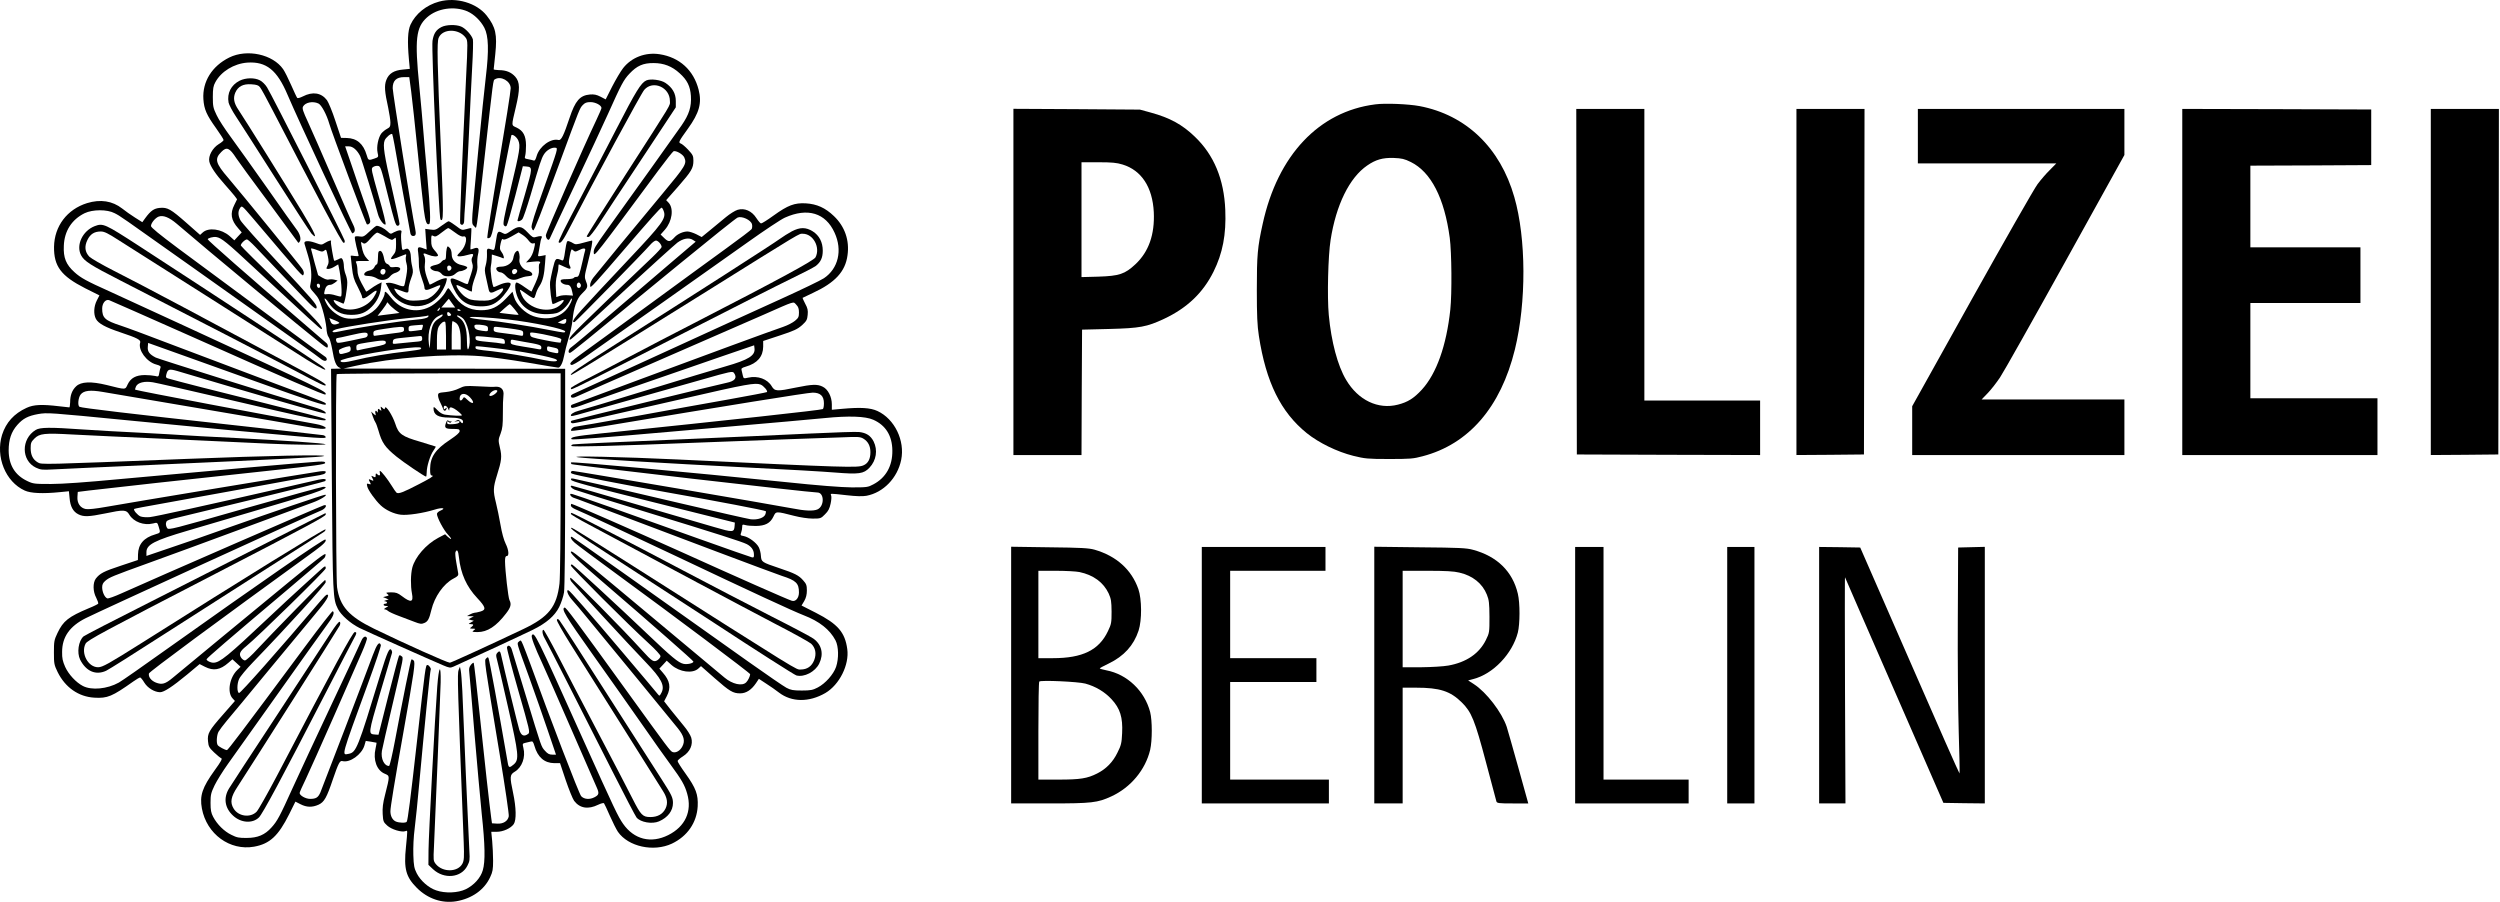
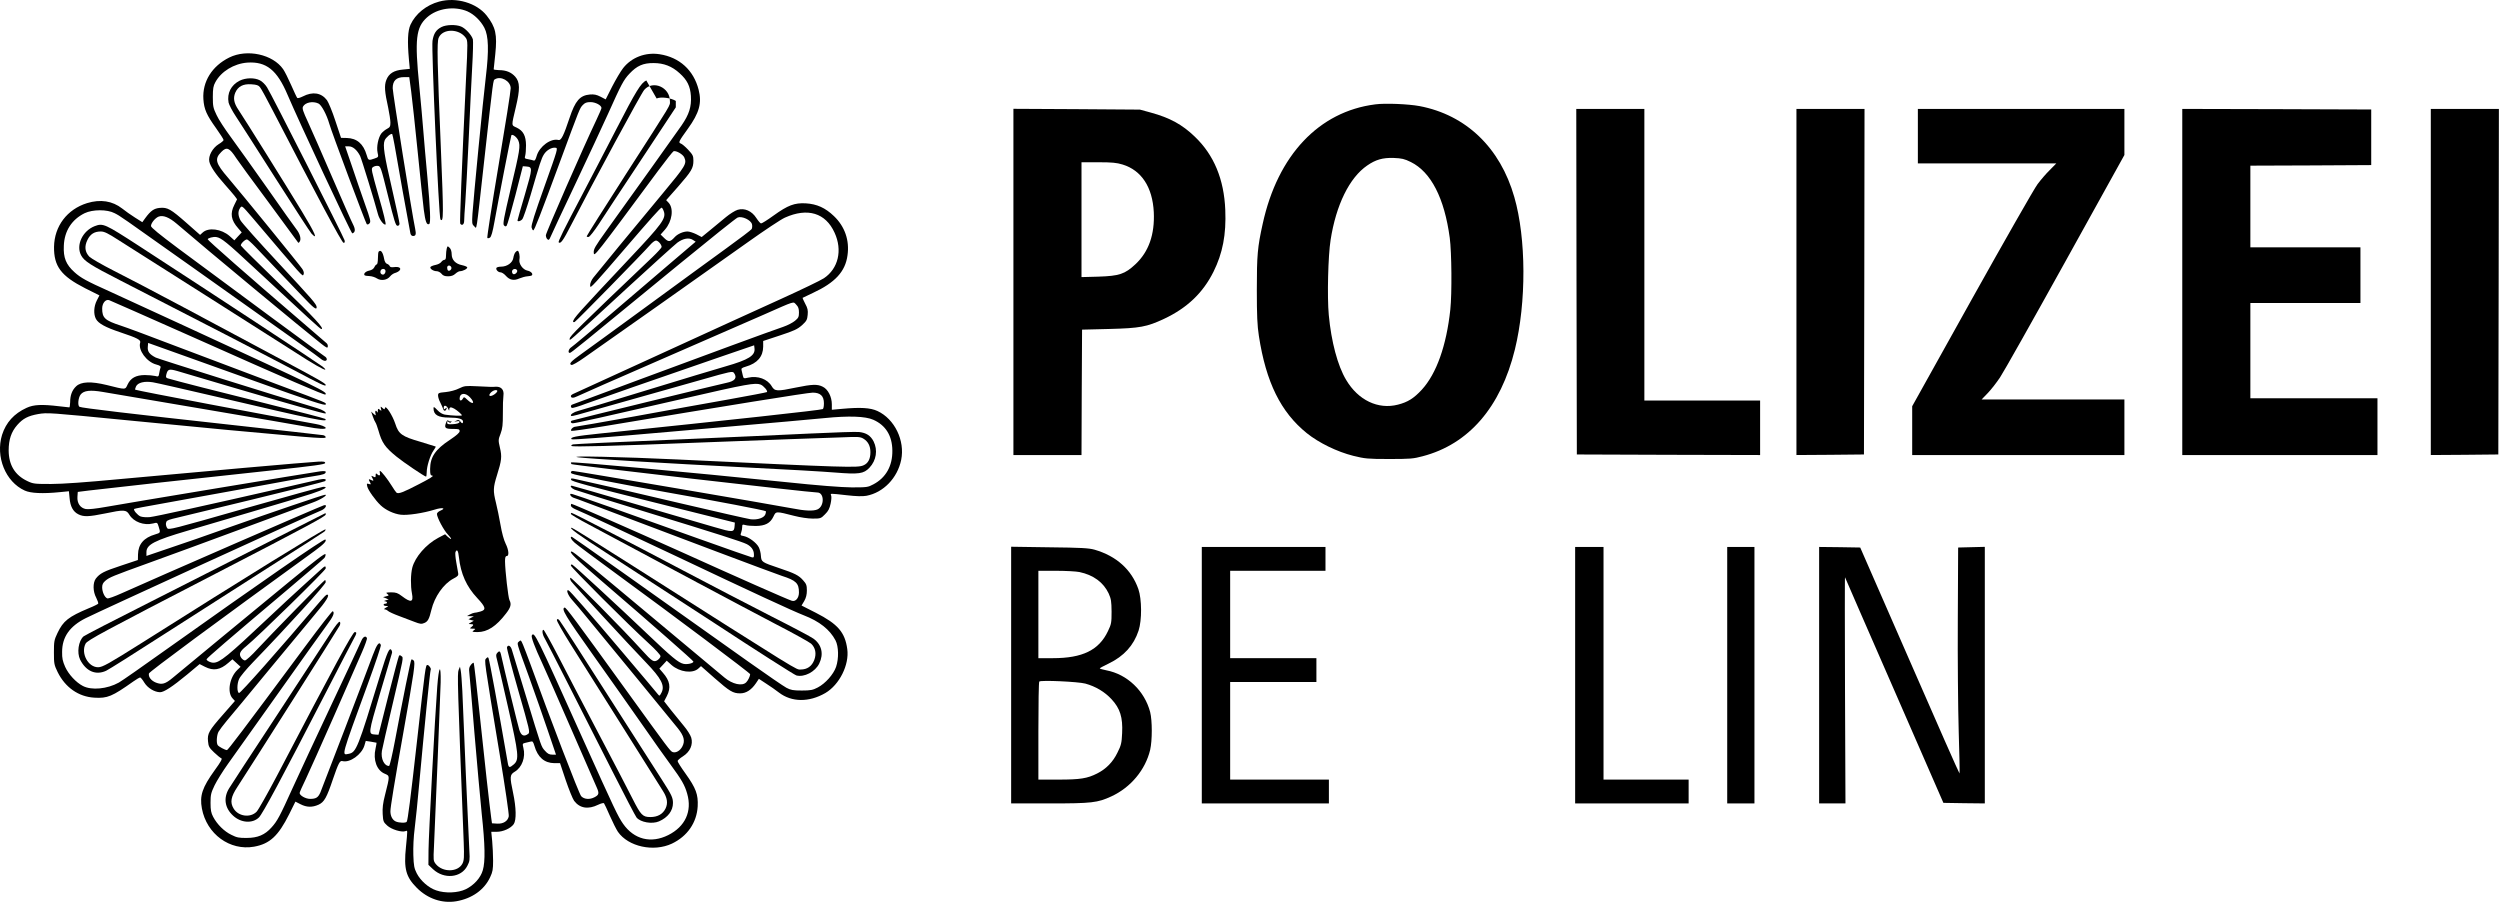
<svg xmlns="http://www.w3.org/2000/svg" width="100%" height="100%" viewBox="0 0 2203 795" version="1.1" xml:space="preserve" style="fill-rule:evenodd;clip-rule:evenodd;stroke-linejoin:round;stroke-miterlimit:2;">
  <g>
    <path d="M387.02,1.383c-11.297,3 -20.899,10.797 -25.297,20.398c-2.403,5.199 -2.801,14.801 -1.403,30.301l0.801,8.598l-6,0.601c-8,0.699 -12.5,3.5 -14.699,9.199c-1.902,5 -1.5,10.2 1.699,24.7c1,4.8 1.899,10.601 1.899,12.8c-0,3.403 -0.399,4.2 -2.899,5.5c-1.601,0.801 -3.801,2.602 -5,4c-2.801,3.602 -4.5,12 -3.398,17c0.898,3.903 0.797,4 -2.703,5.2c-5.2,1.902 -5.598,1.703 -6.899,-3c-2.898,-10 -8.699,-14.899 -17.601,-15.098l-5,-0.102l-5,-15c-2.7,-8.3 -6.098,-16.398 -7.399,-18.199c-5,-6.601 -12.601,-7.801 -21.301,-3.301c-2.199,1.102 -4.398,1.801 -4.898,1.301c-0.403,-0.398 -2.801,-5.5 -5.301,-11.199c-2.5,-5.699 -5.699,-12.102 -7.101,-14.102c-9.098,-13.097 -31.797,-18.097 -47.5,-10.3c-15.2,7.5 -23.797,21.3 -22.797,36.703c0.597,8.898 2.797,13.898 11.199,25.597c3.598,5.102 6.598,9.7 6.598,10.403c0,0.597 -2,2.297 -4.399,3.699c-5.301,3.301 -9.199,10.301 -8.199,15.199c0.801,4.102 5.699,11.399 13.598,20.199c3.402,3.801 7.3,8.403 8.601,10l2.301,3.102l-2.402,4.898c-3.899,7.602 -3,13.5 3.402,20.7l3.098,3.601l-3.297,3.5l-3.203,3.5l-4.2,-3.801c-7.199,-6.3 -18.597,-7.8 -23.699,-3.097l-2.301,2.097l-11.898,-10.5c-14,-12.3 -16.801,-13.898 -23.602,-13.3c-5.199,0.5 -8,2.5 -12.8,9l-2.598,3.601l-6.5,-4.101c-3.5,-2.2 -8.602,-5.797 -11.199,-7.899c-8.703,-6.801 -19.203,-8.398 -31,-4.801c-17.602,5.5 -28.801,20.301 -29.102,38.5c-0.199,17.2 6.199,25.7 27.399,36.5l12.601,6.301l-2.301,4.5c-2.699,5.301 -3,12 -0.8,16.199c2.101,4 8.203,7.403 21.703,11.903c15,5 18.097,6.699 17.297,9.097c-2,6.403 5.703,17 14.101,19.2c3.399,0.902 4.301,1.601 3.801,2.8c-0.301,0.801 -0.801,3 -1.102,4.801c-0.5,3.102 -0.699,3.301 -3.699,2.5c-1.699,-0.398 -5.801,-0.801 -9.101,-0.801c-7.797,0.102 -12.297,2.602 -15,8.2c-2.297,4.902 -1.2,4.902 -18.399,0.601c-13.898,-3.398 -22.699,-3 -27,1.102c-3.601,3.398 -5.301,7.898 -5.301,14.097c-0.097,2.5 -0.398,4.5 -0.699,4.5c-0.301,0 -4.398,-0.5 -9.101,-1c-15.2,-1.8 -22.297,-1.5 -28.598,1.403c-11.102,5.097 -18.102,12.898 -21.603,23.797c-5.897,19.3 3.001,41.402 20.001,49.101c5.2,2.399 15.903,2.899 30.801,1.399l8.102,-0.797l0.597,6c0.602,7.398 3.101,12 7.7,14.297c4.703,2.402 9.3,2.203 23.5,-0.7c16.703,-3.5 18.8,-3.398 21.402,1c3.801,6.403 12.898,9.801 20.898,7.801c3.801,-1 3.801,-1 5,2.801c1.7,5.398 1.7,5.398 -3,6.801c-10.097,2.898 -15,8.699 -15.199,17.597l-0.101,5l-15,5c-15.2,5 -18.5,6.801 -22.098,11.403c-2.699,3.699 -2.602,11.398 0.398,16.898c1.2,2.399 2,4.699 1.7,5.199c-0.297,0.403 -4,2.301 -8.297,4c-17.801,7.5 -22.5,11.102 -27.602,21.903c-2.898,6.097 -3.101,7.398 -3.101,17.097c0,9.903 0.203,10.903 3.3,17.301c6.7,13.5 18.403,21.699 32.301,22.5c11.602,0.699 15.602,-1 34.399,-14.301c2.703,-1.898 5.402,-3.5 6,-3.5c0.5,-0 2.203,2.102 3.703,4.602c2.898,4.699 8.898,8.301 13.797,8.398c3.5,-0 10.8,-4.8 23.902,-15.597l11,-9.203l4.699,2.402c7.5,3.801 13.399,2.801 20.602,-3.5l3.597,-3.102l3.602,3.301l3.598,3.301l-2.899,2.801c-6.898,6.699 -9.101,19.699 -4.199,25l2.098,2.297l-10.399,11.902c-12.5,14.199 -14,16.801 -13.301,23.699c0.403,4.5 1,5.602 5.301,9.699c2.699,2.602 5.602,4.903 6.399,5.2c1.101,0.3 -0.399,3.101 -5.797,10.5c-11,15.3 -13.403,22.402 -11.301,33.8c4.199,22.5 24.598,37.403 46,33.602c13.801,-2.5 21.301,-9.402 30.898,-28.602l5.5,-11.097l4.5,2.297c5.5,2.8 10.301,2.902 15.903,0.402c5,-2.301 7.199,-6.199 12.699,-22.602c4.898,-14.199 6.098,-16.5 8.398,-15.8c6.5,1.703 16.903,-5.797 19.301,-13.7l1.199,-4.097l4.602,0.699c2.5,0.398 4.699,0.801 4.898,0.898c0.102,0.102 -0.3,2.403 -0.898,5.2c-2.301,9.902 1.098,19.203 8.098,22.101c4.601,2 4.601,1.5 0.3,18.602c-1.898,7.297 -2.398,11.699 -2.097,16.898c0.398,6.5 0.597,7.102 4,10.199c3.699,3.403 12.797,6.2 16.097,4.903c2,-0.703 1.903,-1.703 0.403,14.097c-2,19.2 -0,26.301 9.699,36c9.5,9.5 22.199,13.801 34.699,11.7c13.801,-2.399 24.602,-10 29.801,-21.2c2.199,-4.597 2.598,-6.898 2.598,-14.5c-0,-5 -0.399,-12.699 -0.797,-17.3l-0.801,-8.2l4.699,-0c5.801,-0 12.5,-3.097 15.102,-6.8c2.398,-3.598 2.199,-14.399 -0.602,-27.598c-3,-14.102 -2.898,-15.902 1.399,-18.5c6.5,-3.801 9.8,-12.902 7.703,-21c-0.903,-3.699 -0.801,-3.902 1.699,-4.5c1.398,-0.301 3.5,-0.801 4.699,-1.102c1.699,-0.5 2.199,-0 3.301,3.7c2.898,10.101 8.801,15.203 17.598,15.3l5,0l5,15c2.8,8.2 6.101,16.403 7.402,18.2c5,6.601 12.398,7.8 21.301,3.402c2.297,-1.102 4.597,-1.699 5,-1.301c0.398,0.399 2.699,5.399 5.199,11.102c2.5,5.699 5.699,12 7.098,14.097c9.101,13.102 31.5,18 47.601,10.403c13.602,-6.5 21.899,-18.5 22.699,-32.903c0.5,-10.398 -1.5,-15.898 -10.8,-28.898c-3.899,-5.402 -7,-10.301 -6.899,-11c-0,-0.602 2.102,-2.5 4.699,-4.102c6.301,-4 9.102,-10.398 7.301,-16.5c-0.699,-2.3 -3.601,-6.898 -6.5,-10.3c-2.801,-3.399 -7.898,-9.7 -11.301,-13.899l-6.097,-7.801l2.398,-4.597c3.801,-7.5 2.801,-13.403 -3.5,-20.602l-3.101,-3.601l3.3,-3.5l3.2,-3.5l4.203,3.8c7.199,6.301 18.597,7.801 23.699,3.102l2.301,-2.102l11.898,10.5c13.301,11.7 16.301,13.5 22.602,13.5c5.199,-0 9.898,-3 13.898,-8.898l2.602,-3.902l6.398,4.203c3.5,2.199 8.602,5.797 11.301,7.898c11.199,8.602 26.598,8.699 40.898,0.399c12.403,-7.297 21.2,-24.899 19.301,-38.7c-2,-14.8 -8.301,-22.097 -27.699,-32l-12.602,-6.398l2.403,-4c1.597,-2.801 2.297,-5.699 2.297,-9.301c0,-4.5 -0.5,-5.801 -3.2,-8.801c-3.898,-4.5 -7.3,-6.199 -21.3,-10.898c-15.2,-5.102 -15.598,-5.402 -16,-10.699c-0.098,-2.5 -1,-6 -1.899,-7.703c-2.101,-4 -8.699,-8.899 -13.199,-9.797c-3,-0.5 -3.199,-0.801 -2.301,-3.102c0.5,-1.301 0.899,-3.5 0.899,-4.898c0,-2.203 0.3,-2.403 2.8,-1.703c1.5,0.5 5.602,0.8 9.2,0.8c8.3,-0.097 12.703,-2.398 15.5,-8.199c2.3,-4.898 2,-4.898 18.402,-0.699c5.398,1.398 12.199,2.398 16.301,2.398c6.797,0 7.199,-0.097 10.797,-3.8c2.902,-2.797 4,-5.098 4.902,-9.297c0.699,-3 0.898,-6.301 0.5,-7.203c-0.699,-2 -1.801,-2 13.598,-0.297c8.601,1 14.101,1.097 17.5,0.5c14.902,-2.801 27.3,-15.602 30.601,-31.602c3.5,-17 -5.801,-36.101 -20.898,-43.101c-6.301,-2.899 -14.903,-3.399 -31.403,-1.899l-8.8,0.801l0,-4.801c0,-6.601 -3.399,-13.301 -8,-15.5c-4.7,-2.398 -9.297,-2.199 -23.5,0.699c-16.7,3.5 -18.797,3.403 -21.399,-1c-3.801,-6.5 -12.301,-9.597 -20.801,-7.699c-3.898,0.899 -4.097,0.801 -4.699,-1.699c-0.301,-1.402 -0.801,-3.5 -1.101,-4.699c-0.5,-1.703 0,-2.203 3.703,-3.301c10.097,-2.902 15.199,-8.801 15.297,-17.602l0,-5l14.8,-4.898c12.5,-4.102 15.403,-5.5 19.403,-9c4,-3.699 4.597,-4.699 5,-9.102c0.398,-4 0,-5.898 -2.203,-9.898c-1.399,-2.699 -2.399,-5 -2.297,-5.102c0.199,-0.097 4.199,-2 9,-4.3c19.699,-9.098 28.699,-18.899 30.597,-33.2c1.903,-13.199 -2.398,-25.398 -11.898,-34.5c-7.699,-7.398 -15.102,-10.699 -24.902,-11.3c-9.899,-0.5 -15.598,1.601 -28.399,10.8c-5.398,3.903 -10.301,7 -11,6.903c-0.601,-0 -2.398,-2.102 -4.101,-4.703c-4,-6.297 -10.399,-9.098 -16.5,-7.297c-2.297,0.699 -6.899,3.597 -10.297,6.398c-3.403,2.899 -9.602,8 -13.801,11.399l-7.602,6.203l-4.8,-2.5c-2.7,-1.301 -6.098,-2.403 -7.7,-2.403c-3.8,-0 -8.8,2.2 -11.3,5c-3.899,4.301 -5.399,4.5 -9.098,0.903l-3.301,-3.203l3.801,-4.297c6.398,-7.301 8,-18.703 3.199,-23.801l-2.101,-2.199l10.5,-11.903c11.8,-13.5 13.5,-16.3 13.5,-22.898c0,-4.199 -0.5,-5.199 -4.598,-9.602c-2.5,-2.699 -5.5,-5.199 -6.5,-5.5c-2.402,-0.8 -1.801,-1.898 6.199,-13c10.102,-14 12.5,-22.699 9.5,-34.398c-4.398,-17.301 -16.898,-28.602 -34.398,-31.301c-12.403,-1.898 -24.602,2.699 -32.102,12.199c-2.199,2.801 -6.5,10.102 -9.699,16.301l-5.699,11.301l-4.602,-2.402c-3.5,-1.797 -5.699,-2.2 -9.398,-1.899c-8.703,0.801 -12.801,5.5 -17.801,20.5c-5.199,15.602 -7.402,20.102 -9.699,19.602c-6.703,-1.801 -16.801,5.5 -19.301,14c-1,3.5 -1.699,4.5 -2.902,4c-0.797,-0.301 -3,-0.801 -4.7,-1.102c-3,-0.5 -3.199,-0.801 -2.5,-3.199c0.403,-1.402 0.7,-5.5 0.7,-9.102c-0.098,-8.3 -2.399,-12.699 -8.2,-15.5c-4.898,-2.3 -4.8,-0.898 -0.8,-18c3.8,-16 3.703,-22.097 -0.5,-26.898c-3.5,-3.902 -8,-5.801 -14.5,-5.801c-2.5,-0.101 -4.5,-0.398 -4.5,-0.699c-0,-0.301 0.703,-6.301 1.402,-13.301c1.801,-17.398 0.398,-23.898 -7.602,-34.101c-8.8,-11.098 -26.8,-16.399 -41.8,-12.297Zm25,8.699c5.8,2.598 11.5,8.098 14.8,14.398c3.7,7.102 4.102,19.903 1.301,43.2c-2.5,20.402 -10.898,107.3 -11.801,120.8c-0.5,8.2 -0.398,9.2 1.5,10.801c2.5,2.301 1.403,9.102 8.7,-56.301c8.402,-75.398 8,-72.097 9.601,-73.097c5.199,-3.301 13.899,1.597 13.899,7.898c0.101,2.102 -4.7,32.399 -10.598,67.399c-5.902,35.101 -10.402,64.101 -10,64.5c0.398,0.402 1.398,0.3 2.301,-0.297c1.199,-0.703 2.398,-5 4,-14c3.398,-18.903 14.5,-75.801 14.898,-76.203c1,-1.297 4.801,1.601 6.102,4.601c2,4.899 1.5,8.199 -6.903,43.399c-5.8,24.703 -6.8,30.101 -5.8,31.3c0.902,1.102 1.601,1.301 2.402,0.5c0.598,-0.597 4,-12.597 7.699,-26.8l6.602,-25.7l2.797,0.2c6,0.5 5.902,1 -1,24.8c-3.598,12.102 -6.5,22.301 -6.5,22.7c-0,1.402 2.703,0.8 4.203,-1c0.898,-0.899 4.097,-10.5 7.297,-21.2c8.3,-28.5 9.5,-32.199 11.703,-35.8c2.297,-3.797 6.898,-6.5 10.297,-6c2.3,0.3 2.101,0.902 -9.7,34c-8.699,24.402 -11.898,34.402 -11.398,36.3c0.398,1.403 1,2.5 1.5,2.5c1,-0 6.301,-13.699 23.199,-59.5c18,-48.699 17.699,-48 20.399,-50.898c1.902,-2 3.402,-2.602 6.8,-2.602c4.403,-0 9.7,2.801 9.7,5.2c0,0.601 -2,5.203 -4.399,10.3c-11.601,24.301 -44.601,99.7 -44.601,101.801c-0,1.399 0.601,3 1.402,3.602c1.098,0.898 1.598,0.5 2.699,-2.102c0.699,-1.801 10.5,-22.699 21.699,-46.301c11.2,-23.699 24.2,-51.597 28.903,-62c11.797,-26.3 13.797,-30.097 19,-35.597c6.5,-6.903 12,-9.403 21.297,-9.301c8.8,-0 16.203,2.801 22.902,9c6.598,5.898 9.301,11.398 9.898,19.898c0.602,9.602 -1.597,16.403 -8.199,26c-5,7.2 -43.898,61.7 -66.301,92.801c-10.097,14.102 -11.398,16.301 -11.097,19.5c0.297,3.801 0.797,3.199 56.699,-72.301c6.801,-9.097 12.898,-16.898 13.598,-17.199c2.203,-0.801 8.101,2.602 9.402,5.301c2.5,5.699 1.5,7.301 -19.301,32.301c-23.801,28.597 -57.5,69.5 -60.801,73.797c-1.597,2 -2.8,4.902 -2.8,6.402c0,2.699 0.203,2.598 5.8,-3.402c3.2,-3.399 14,-15.899 24.102,-27.7c23,-26.8 32.098,-37 33.098,-37c0.402,-0 1.3,1.403 1.902,3.2c2.199,6.203 -1.301,11 -30,41.402c-46.402,49.301 -49.902,53.199 -49.902,55.898c-0,0.403 0.601,0.5 1.3,0.301c1.102,-0.301 59.801,-60.199 66.7,-68.101c1.703,-2 4,-3.7 5,-3.7c1.902,-0 5,3.5 5,5.7c0,0.601 -3.7,4.703 -8.2,9c-65.699,62.5 -72.8,69.601 -72.8,71.703c-0,2.199 -4.297,6 50.203,-44.203c22.398,-20.598 42.5,-38.7 44.699,-40.399c5.098,-3.699 10.199,-4.601 13.598,-2.398l2.5,1.597l-20.797,17.7c-11.403,9.703 -35.5,30.3 -53.5,45.703c-18.103,15.5 -34,28.797 -35.301,29.597c-2.402,1.5 -3.301,5 -1.301,5c1.102,0 6.899,-4.699 97.399,-79c26.402,-21.597 49.101,-39.8 50.5,-40.3c3.8,-1.5 11.703,2.203 12.601,5.902c0.399,1.5 0.199,3.398 -0.301,4.301c-0.5,0.797 -10.597,8.5 -22.398,17c-11.801,8.5 -43.199,31.5 -69.902,51c-26.7,19.5 -52.598,38.398 -57.7,42c-9.5,6.797 -11.3,8.797 -8.8,9.699c0.8,0.398 5.8,-2.5 11.703,-6.699c5.699,-4 34.398,-24.203 63.797,-44.903c29.402,-20.699 65.402,-46.199 80,-56.597c14.601,-10.403 29.203,-20.102 32.601,-21.602c20,-9 35.899,-4.199 43.801,13.301c7.098,15.398 3.301,31.598 -9.402,40.098c-3,2 -19.899,10.101 -37.5,18.101c-17.598,8 -65.297,29.699 -106,48.399c-40.7,18.703 -75.2,34.402 -76.7,35.101c-1.597,0.602 -2.8,1.602 -2.8,2.102c-0,2 2.101,2.097 5.703,0.297c2.097,-1.098 34.898,-15.5 72.797,-32c38,-16.5 78.902,-34.399 91,-39.7c29.203,-12.898 26.203,-11.898 29.101,-9c1.801,1.801 2.399,3.5 2.399,6.903c0,3.898 -0.5,4.797 -3.5,7.297c-1.899,1.601 -6.5,4 -10.297,5.3c-13.5,4.602 -68,24.7 -125.703,46.102c-32.399,12.098 -59.598,22.199 -60.2,22.398c-1.5,0.5 -1.699,2.102 -0.398,3c0.5,0.301 6.301,-1.398 12.801,-3.898c11.797,-4.301 57,-20.102 116.297,-40.5l31.5,-10.801l0.3,2.5c0.903,6.5 -5,10.199 -25.597,16.102c-7.801,2.199 -39.102,11.699 -69.5,21c-30.301,9.297 -57.301,17.5 -59.903,18.097c-4.398,1.102 -7.699,3.403 -6.597,4.5c0.199,0.301 2.699,-0.097 5.398,-0.898c7.301,-2 80,-22.602 110.399,-31.199c24.703,-7.102 26.5,-7.403 27.703,-5.801c3.199,4.398 0.898,7.301 -6.703,8.801c-5.598,1.097 -135.598,32.797 -136.2,33.297c-1.5,0.8 -0.8,2.3 1,2.3c2.2,0 25.7,-5.199 98.7,-22c54.601,-12.597 62.101,-13.898 66.703,-12.097c2.597,1 6.597,5.699 5.597,6.597c-0.3,0.301 -15.5,3.2 -33.898,6.5c-18.402,3.2 -55.801,10 -83.199,15c-27.403,4.903 -50.602,9 -51.602,9c-2.101,0 -4.801,2.7 -3.699,3.7c0.301,0.3 13.301,-1.5 28.801,-4.098c107.597,-18 179.597,-29.602 183.898,-29.602c6.801,0 9.899,3 9.899,9.403c0,2.5 -0.399,4.797 -1,5.097c-1.399,0.903 -81.2,9.602 -197,21.602c-21.098,2.199 -26.098,3.199 -24.297,5c0.597,0.598 29.797,-1.602 86.398,-6.602c47,-4.097 93.301,-8.199 102.899,-9c9.601,-0.898 24.902,-2.3 33.902,-3.097c21,-2.102 35.699,-1.602 42.598,1.5c10.902,4.797 16.703,14.097 16.8,27.097c0.2,13.602 -5.699,24 -16.699,29.801c-4.801,2.602 -5.801,2.699 -19.101,2.699c-9.297,-0.097 -29.098,-1.597 -59.5,-4.8c-83.098,-8.5 -187,-18.098 -187.797,-17.2c-0.301,0.301 -0.102,1 0.398,1.5c0.899,0.903 210.102,25 216.602,25c6.199,0 6.398,12.102 0.097,14.903c-3.597,1.597 -11.199,1.297 -22.097,-0.903c-12.602,-2.5 -191.102,-33 -193.403,-33c-1.8,0 -2.398,1.5 -1,2.301c2.102,1.301 43.903,9.5 84.7,16.699c43.8,7.7 85.5,15.7 86.3,16.5c0.2,0.2 0.102,1.301 -0.3,2.5c-1,3.301 -6.899,5.301 -13,4.602c-2.7,-0.402 -30.598,-6.699 -62,-14.102c-48.899,-11.5 -71.7,-16.8 -92.297,-21.3c-3.801,-0.899 -4.301,-0.797 -4,0.601c0.199,1.399 15.097,5.399 72.297,19.699l72,18l-0.2,2.903c-0.398,5.898 -1.5,5.898 -17.8,1.097c-8.297,-2.398 -39.7,-11.597 -69.899,-20.398c-30.199,-8.902 -55.301,-16.102 -55.801,-16.102c-2,0 -0.5,2.2 2.5,3.5c1.7,0.7 30.602,9.801 64,20c62.403,19.102 83.301,25.801 87.7,28c3.902,2 6.203,5.102 6.3,8.7c0.2,2.703 -0.097,3.203 -1.597,3c-1,-0.2 -21.903,-7.5 -46.5,-16.297c-62.602,-22.5 -108.203,-38.602 -111.5,-39.403c-2.203,-0.597 -2.602,-0.398 -2.102,0.903c0.301,0.797 1.602,1.797 2.699,2.199c2.102,0.598 16.3,6 126.7,47.699c28.3,10.699 54,20.199 57,21.199c12.5,4 15,6.5 15,14.602c0,4.898 -3,8.398 -6.297,7.301c-3.703,-1.102 -48.5,-20.903 -98.203,-43.403c-41.797,-18.8 -94.7,-42 -96,-42c-0.297,0 -0.5,0.7 -0.5,1.602c-0,0.801 1.703,2.199 3.8,3.098c7.7,3.203 41.301,18.902 88.7,41.3c66.203,31.403 103.402,48.602 112.703,52.2c13.797,5.3 23,12.601 28,22.101c2.797,5.399 3,16 0.5,23.399c-2.301,6.601 -9.403,14.601 -16.102,18.101c-4.398,2.301 -6.301,2.699 -14.101,2.699c-7.598,-0 -9.7,-0.398 -13.5,-2.398c-2.5,-1.301 -17.297,-11.5 -33,-22.602c-94.7,-67.398 -155.598,-110.398 -156.2,-110.5c-1.8,0 -0.597,2.5 2.5,5.2c1.7,1.601 19,14.402 38.2,28.5c49.8,36.402 116.5,86.402 116.5,87.402c0,1.699 -1.899,5.699 -3.5,7.199c-3.5,3.602 -12.2,1.602 -19.098,-4.199c-1.602,-1.402 -30,-25.102 -63,-52.602c-57.602,-48.199 -70.301,-58.5 -71.699,-58.5c-3.102,0 3.097,6 27.097,26.602c43.903,37.699 80.2,69.598 80.2,70.398c0,1.5 -5.399,2.7 -8.7,2c-4.597,-1 -10.3,-5.8 -33,-27.398c-22.699,-21.699 -62.8,-58.699 -64.898,-59.902c-0.902,-0.5 -1.402,-0.297 -1.402,0.703c-0,1.5 50.601,52.097 68.8,68.699c5.602,5.098 10.2,10.098 10.2,11.098c0,1 -1.2,2.5 -2.598,3.5c-3.301,2.101 -4.801,1.203 -13.301,-8.2c-16.699,-18.5 -62.699,-65.097 -63.5,-64.398c-0.5,0.5 -0.199,1.801 0.602,3.098c1.898,2.703 50.398,55.402 66,71.601c13.5,14 16.797,20.399 13.699,26.5c-1.699,3.199 -1.801,3.199 -3.199,1.5c-0.602,-0.898 -14.102,-16.801 -29.801,-35.398c-32.199,-38.102 -47.602,-55.703 -49,-56.203c-2.402,-0.899 -0.5,4.3 2.898,8.101c2.102,2.301 9,10.5 15.3,18.199c6.302,7.7 25.7,31.301 43.001,52.301c17.301,21.102 33.102,40.5 35.199,43c5.403,6.801 6.5,11 4,15.899c-2,3.902 -5.8,6.101 -8.699,5c-2,-0.797 -3.699,-3 -40.301,-53.7c-46.199,-63.898 -53.699,-74 -54.8,-73.597c-3.2,1 0.601,7.297 24.6,41.097c14.103,19.801 33.603,47.5 43.4,61.5c9.703,14 21.203,30.2 25.5,36c9.601,13.102 12.402,17.903 14.5,25.403c4.5,15.5 -1.7,29 -16.7,36.5c-15.199,7.597 -30.097,3.898 -39.8,-10c-4.5,-6.5 -7.098,-11.903 -35.5,-74.903c-41.2,-91.597 -42.7,-94.699 -44.899,-91.097c-0.801,1.297 2.399,10 9.199,24.597c3.301,7.102 15,33.7 26,59c11,25.301 20.903,48 22,50.403c2.301,5.097 2,6.597 -1.898,8.597c-4.302,2.301 -9.199,1.903 -11.802,-0.898c-1.897,-2 -27.698,-69.199 -44.897,-116.801c-2.403,-6.5 -5.203,-13.898 -6.301,-16.5c-1.801,-4.301 -2.102,-4.5 -3.602,-3c-2,1.899 -2.699,-0.601 9.2,32.199c4.703,13.2 12,33.801 16,45.7l7.402,21.8l-3.301,-0c-2.601,-0 -4.101,-0.8 -6.398,-3.398c-3.403,-3.902 -2.602,-1.5 -17.203,-49.602c-6.098,-20.097 -11.598,-38 -12.098,-39.8c-1.102,-3.297 -3.301,-4.297 -4.199,-1.797c-0.301,0.797 4.199,17.898 10,38.199c10,34.801 10.5,36.801 8.699,38.098c-3.699,2.703 -6.102,1.703 -7.801,-3.5c-1.199,-3.598 -13.398,-53.598 -16.301,-67c-0.597,-2.598 -1.597,-2.797 -3.3,-0.7c-1,1.2 -1,2.403 -0.2,5.301c0.602,2 5,20.801 9.7,41.699c9.703,42.602 10.101,46.903 5.101,51.2c-3.601,3.101 -4.398,2.902 -5.101,-1c-8.797,-50.5 -16,-89.899 -17,-92.598c-0.5,-1.199 -0.797,-1.199 -2.098,0.098c-1.801,1.8 -2.102,-0.098 12.098,85.8c4.601,27.801 8.101,51.801 7.8,53.301c-0.8,4.301 -4.898,6.801 -10.199,6.5l-4.601,-0.301l-0.7,-5c-1.398,-10.199 -5.898,-50.3 -10.3,-92.398c-2.5,-23.902 -4.797,-43.699 -5.098,-44c-0.301,-0.301 -1.5,0.5 -2.5,1.801c-1.5,1.898 -1.801,3.398 -1.402,6.5c0.3,2.297 2.3,26.097 4.5,53.097c2.3,26.903 5.203,59.301 6.5,72c2.902,26.903 3.203,41.801 0.902,49.403c-1.902,6.699 -7.801,13.199 -15,16.699c-6.801,3.301 -18.102,3.801 -26.102,1c-6.597,-2.199 -13.699,-8.402 -17.097,-15c-2.203,-4.402 -2.703,-6.602 -3,-16.199c-0.203,-6.703 0.199,-16 1.199,-23.5c0.898,-6.801 2.699,-25 4.098,-40.403c4.203,-46.097 9.5,-98.8 10,-99.3c0.8,-0.797 -1.5,-4.2 -2.899,-4.2c-1.601,-0 -1.801,1.5 -9.101,66.5c-5.797,51.7 -8.2,70.2 -9.098,71.602c-0.699,1.301 -6.801,1.098 -9.699,-0.199c-2.903,-1.301 -4.703,-4.801 -4.703,-9c-0,-3.5 3.5,-25 11.5,-69.903c9.601,-54.097 10.601,-61.3 9,-62.898c-0.797,-0.801 -1.7,-1.199 -2,-0.902c-0.7,0.601 -7.5,34.402 -14.5,71.601c-2.297,12.199 -4.598,22.199 -5.2,22.199c-4.3,0 -7.398,-6.5 -6.3,-13.3c0.402,-2.297 4.5,-20.399 9.203,-40.2c10.297,-43.898 9.898,-41.8 8,-43.3c-1.203,-1 -1.703,-1 -2.203,-0.098c-0.399,0.598 -4.598,16.5 -9.399,35.301l-8.601,34.097l-2.899,-0.199c-6.301,-0.5 -6.301,-0.199 4.399,-36.801c5.5,-18.699 10.203,-34.5 10.402,-35.097c0.199,-0.602 -0,-1.703 -0.5,-2.5c-1.699,-2.801 -3.602,1.5 -9.801,21.597c-19.898,65.301 -21.199,68.5 -27.898,69.801c-6.301,1.199 -7.102,4.102 17.297,-62.699c6.402,-17.5 11.402,-32.5 11.101,-33.199c-1.398,-3.5 -3.5,-0.801 -7.101,8.898c-6,16.399 -44.399,116.801 -46.2,121c-2,4.5 -3.8,5.699 -9.097,5.699c-3.903,0 -9.203,-3 -9.203,-5.199c-0,-0.601 2.402,-6.101 5.402,-12.199c2.898,-6.102 14.199,-31.402 25.098,-56.102c10.8,-24.8 21.8,-49.898 24.5,-55.898c2.601,-6 4.601,-11.5 4.3,-12.301c-0.898,-2.301 -3.199,-1.398 -4.699,1.899c-0.699,1.8 -12.5,26.902 -26.101,55.8c-13.598,28.903 -29.2,62.403 -34.7,74.5c-11.199,24.801 -13.5,29.102 -18.597,34.7c-5.801,6.5 -12.203,9.203 -21.703,9.203c-6.797,0.097 -8.899,-0.301 -13.598,-2.703c-6.301,-3 -12.602,-9.2 -16.102,-15.899c-1.8,-3.398 -2.3,-5.898 -2.3,-12.301c0,-7.199 0.402,-8.8 3.601,-15.5c2,-4.097 7.301,-12.597 11.801,-18.898c4.5,-6.199 24.699,-34.602 44.801,-63c20.097,-28.402 39.199,-55.102 42.398,-59.402c5.5,-7.297 7,-10.899 5.102,-12.098c-0.5,-0.301 -11.403,13.699 -24.301,31.098c-56.602,76.203 -68,91.3 -69,91.3c-1.5,-0 -7.301,-3.097 -8.102,-4.398c-1.3,-1.902 -0.898,-8.602 0.7,-11.699c0.902,-1.602 4.203,-6 7.3,-9.703c3.2,-3.7 19.5,-23.399 36.2,-43.7c16.8,-20.398 35.601,-43 41.703,-50.3c10,-11.7 13.297,-17.2 10.398,-17.2c-0.601,0 -3.101,2.5 -5.801,5.7c-36.898,43.402 -70.5,81.402 -71.699,81c-1.898,-0.598 -1.898,-8.297 0.102,-12.399c0.898,-2.101 6.5,-8.801 12.297,-14.801c31.203,-32.3 64,-68.5 64,-70.5c-0,-1.199 -0.297,-2 -0.7,-1.8c-1.199,0.5 -48.699,49.101 -59.199,60.5c-5.301,5.8 -10.199,10.3 -11.301,10.3c-0.898,-0 -2.5,-1.097 -3.398,-2.5c-2.102,-3.199 -1,-5.597 4.598,-10.097c9.902,-8 70,-66.801 70,-68.5c-0,-2.703 -0.598,-2.403 -5.297,1.898c-2.301,2.199 -9.403,8.602 -15.703,14.301c-6.298,5.699 -19.399,17.801 -29,26.898c-36.5,34.403 -43.399,40 -49,40c-2.5,-0 -6,-1.699 -6,-3c0,-0.898 18.8,-17.097 71,-61.097c17.3,-14.602 32.101,-27.301 32.8,-28.203c0.801,-0.899 1.2,-2.399 1,-3.297c-0.199,-1.301 -8.597,5.097 -31.8,24.097c-33,27.102 -93,76.602 -102.7,84.7c-6.699,5.601 -9.597,6.402 -15,4.3c-4.199,-1.699 -6.699,-5 -6.097,-8c0.199,-1.5 58.297,-44.398 146.297,-108.199c8,-5.898 10.5,-8.601 9.203,-9.898c-1,-1 -57.203,37.898 -140,96.797c-20.703,14.8 -39.602,28 -42,29.3c-10.301,5.7 -24,7 -31.703,3c-6,-3.097 -12.598,-10.199 -15.598,-16.8c-2.199,-5 -2.801,-7.598 -2.699,-13.2c-0,-13.199 6.699,-22.699 20.898,-29.8c12.399,-6.2 195,-89.797 207.699,-95c3.801,-1.598 5.5,-5.5 2,-4.399c-3.199,0.899 -149,64.399 -178.097,77.5c-6.203,2.801 -11.903,4.899 -12.703,4.5c-2.297,-0.801 -4.5,-5.699 -4.5,-9.699c-0,-2.5 0.703,-4 2.8,-5.801c3.7,-3.101 6.102,-4.101 38.2,-15.699c15.101,-5.402 52,-19 82,-30.102c30,-11.097 58.101,-21.5 62.402,-23.097c7,-2.5 14,-6.903 11,-6.903c-1.602,0 -47.402,15.602 -83.902,28.5c-18.098,6.5 -42.098,14.801 -53.2,18.5l-20.3,6.903l0,-3.301c0,-6.699 6.902,-10.301 36.5,-19c8.3,-2.5 33.5,-9.902 56,-16.5c22.601,-6.602 46.402,-13.801 53,-16c11.402,-3.801 15.3,-6.102 10.3,-6.102c-1.199,0 -32.398,8.602 -69.199,19.102c-64.101,18.301 -67,19.098 -68.301,17.301c-0.8,-1.102 -1.3,-3 -1.097,-4.301c0.297,-2.102 1.199,-2.699 5.797,-3.902c3,-0.797 34.3,-8.297 69.5,-16.797c35.202,-8.5 64.402,-15.903 64.902,-16.403c1.898,-1.898 -0.5,-2.398 -5.699,-1.3c-2.903,0.703 -16,3.703 -29.203,6.703c-72.2,16.5 -114.598,25.797 -119.5,26.297c-3,0.3 -6.7,-0 -8.2,-0.598c-2.597,-1 -6.597,-5.699 -5.597,-6.602c0.297,-0.3 10.797,-2.3 23.398,-4.5c12.602,-2.199 46.301,-8.398 74.899,-13.597c28.601,-5.301 55.601,-10.203 60.101,-10.801c8.5,-1.301 10.399,-2 10.399,-3.801c-0,-0.699 -1.797,-0.801 -5.2,-0.398c-7.898,1.097 -172.097,28.297 -188.5,31.297c-8.898,1.601 -15.5,2.3 -17.699,1.902c-4.898,-0.902 -7.801,-5.199 -7.398,-10.801l0.297,-4.301l9.5,-1.199c11.8,-1.5 95.703,-10.699 160,-17.601c40.101,-4.297 48.5,-5.5 48.5,-6.7c-0,-1.199 -1.2,-1.398 -6,-1.199c-7.399,0.301 -113.797,9.699 -175,15.399c-29.7,2.8 -50.297,4.3 -60.5,4.3c-14.598,0 -15.797,-0.097 -21,-2.597c-10.899,-5.203 -16.297,-14.102 -16.399,-26.903c-0,-9.597 2.301,-16.5 7.602,-22.5c5,-5.699 9.5,-8 18.297,-9.597c8.3,-1.403 9.402,-1.301 80,5.597c61.902,6.102 120.601,11.602 152.3,14.301c17,1.399 21.2,1.5 21.2,0.5c-0,-0.699 -1,-1.5 -2.2,-1.801c-1.3,-0.199 -37.398,-4.3 -80.199,-9c-88.301,-9.699 -133,-15 -134.601,-16c-1.797,-1.097 -1.098,-8.097 1,-10.8c2.8,-3.598 8.5,-4.2 19.601,-2.297c4.899,0.898 44.899,7.699 88.899,15.097c44,7.5 84.601,14.403 90.3,15.5c11,2.102 17.2,2.5 17.2,1.102c-0,-1 -4.2,-2.699 -9,-3.5c-37.797,-6.699 -158.2,-29.5 -158.899,-30.199c-0.199,-0.203 0.102,-1.5 0.699,-2.801c1.602,-3.5 7.5,-4.902 14.903,-3.699c3.199,0.5 28.797,6.398 56.797,12.898c86.5,20.301 98.8,22.801 94.902,19.301c-0.5,-0.5 -23.801,-6.5 -51.902,-13.5c-42.7,-10.602 -78.797,-19.801 -86.797,-22.199c-1.5,-0.5 -1.703,-1.203 -1.203,-3.203c1.203,-4.899 2.402,-5.297 9.5,-3.297c3.601,1.097 25.601,7.597 49,14.5c51.3,15.097 81.3,23.5 81.902,23c1,-1 -2.699,-3.301 -7.402,-4.703c-34.899,-10.399 -139.5,-43.2 -142.297,-44.598c-5.5,-2.801 -7.403,-5.301 -7,-9.402l0.297,-3.5l33,11.8c18.203,6.5 45.203,16.2 60,21.5c51.203,18.403 63.5,22.403 63.5,20.903c-0,-1.801 3.601,-0.301 -43.399,-17.903c-21.398,-8 -59.398,-22.398 -84.5,-31.898c-25.101,-9.602 -48.699,-18.402 -52.601,-19.602c-14.098,-4.597 -16.5,-6.8 -16.5,-15.097c-0,-4.703 3,-8.403 6.101,-7.403c1.102,0.403 33.801,14.801 72.699,32.102c85.903,38.301 117.102,51.801 117.903,51.098c2.097,-2.2 -1.801,-4.098 -125.203,-61c-28.598,-13.2 -57.797,-26.598 -65,-29.899c-20.297,-9.101 -25.399,-11.898 -31.001,-17c-7.398,-6.699 -9.796,-12.699 -9.296,-23.199c0.5,-13.102 7,-23.102 18.297,-28.699c7.101,-3.403 19.902,-3.5 26.5,-0c5.402,2.797 2.902,1.097 72,50.097c85.8,60.801 107.3,76.2 109.601,78.2c1.102,1 2.801,1.8 3.699,1.8c2.301,0 2.102,-2.699 -0.3,-4c-1.797,-1 -75.598,-55.398 -129.297,-95.3c-16.301,-12.2 -23.703,-18.2 -23.703,-19.5c0,-2.598 3.703,-7.098 6.703,-8.297c4,-1.5 9.297,0.597 16,6.297c24.597,21.203 112.398,94 127.297,105.703c4.601,3.597 5.601,4.097 5.8,2.597c0.2,-0.898 -0.199,-2.3 -1,-3c-0.699,-0.699 -12.8,-11 -26.801,-23.097c-41.597,-35.602 -77.999,-67.602 -77.999,-68.5c0,-1.102 4.902,-2.403 7.5,-2c4.5,0.699 9.101,4.398 34.402,28c47.598,44.199 57.301,53.097 58.199,53.097c3.199,0 -5.699,-9.699 -36.101,-39c-19,-18.398 -34.598,-33.898 -34.797,-34.597c-0.403,-1.403 3.597,-5.403 5.398,-5.403c0.602,-0 4,3 7.5,6.7c3.5,3.703 11.801,12.402 18.399,19.3c6.601,6.903 16.8,17.602 22.703,23.801c10.097,10.699 12.797,12.801 12.797,9.899c-0.098,-2.598 -3.399,-6.399 -33.899,-39.2c-17.301,-18.597 -32.301,-35.398 -33.301,-37.398c-2.199,-4.301 -2.3,-8 -0.199,-10.902c1.5,-2.2 1.602,-2.098 11.102,9c44.898,52.902 43.797,51.703 44.699,49.8c0.598,-1.3 0.301,-2.8 -1,-4.898c-2.102,-3.301 -53.699,-66.602 -65.199,-80.102c-11.403,-13.199 -12.403,-16.898 -6.203,-23.097c4.703,-4.801 7.203,-3.703 13.203,5.597c1.398,2.2 13.898,19.301 27.797,38c13.8,18.7 25.601,34.7 26.101,35.5c0.801,1.301 1,1.301 1.899,-0c1.601,-2.199 0.3,-7 -2.899,-11c-1.602,-2 -13.101,-18.199 -25.601,-36.097c-12.598,-17.801 -27,-38.102 -32.098,-45c-5.199,-7 -10.902,-15.703 -12.602,-19.5c-3,-6.203 -3.3,-7.801 -3.3,-15.903c0,-7.3 0.402,-9.8 2.203,-13c5.097,-9.5 16.398,-16.398 28.199,-17.3c16.699,-1.098 26.199,6.5 35.5,28.5c9.699,22.8 56.098,122.3 57,122c2.699,-0.899 2.898,-3.5 0.699,-7.797c-1.301,-2.403 -9.5,-21.102 -18.301,-41.403c-8.8,-20.398 -18.398,-42.3 -21.398,-48.8c-4.5,-9.7 -5.301,-12.098 -4.402,-13.797c2,-3.602 8.5,-5 13.5,-2.703c2.703,1.203 7.3,9.8 9.601,17.8c1.801,6.7 32,87.301 33,88.5c0.602,0.602 1.5,0.403 2.399,-0.597c1.402,-1.403 1,-3.203 -4.098,-17.5c-3.102,-8.703 -8.199,-23.703 -11.402,-33.203l-5.899,-17.2l3.301,-0c3.5,-0 7.199,3.2 9.898,8.5c1.301,2.7 12.903,40.5 15.7,51.2c1.203,4.601 5,9.8 6.703,9.203c0.597,-0.203 -1.703,-10 -6,-24.801c-6.602,-23.5 -6.903,-24.5 -5.102,-25.801c1.102,-0.801 3,-1.301 4.399,-1.101c2.3,0.3 2.703,1.402 8.902,26.5c5.5,22.3 6.801,26.3 8.301,26.3c1.097,-0 1.797,-0.699 1.797,-1.898c-0,-1.102 -2.899,-14.699 -6.5,-30.301c-7,-30.199 -8.297,-38.699 -6.598,-43c1,-2.601 5.699,-6.601 6.699,-5.601c0.199,0.3 1.102,4.5 2,9.402c1.399,8.898 13.102,73.898 14,78.098c0.301,1.402 1.199,2.3 2.301,2.3c2.5,-0 2.898,-1.5 1.898,-6.398c-2.699,-12.602 -19.8,-119.801 -19.8,-123.902c-0,-6.5 3.203,-9.7 10,-9.7l4.601,-0l1.699,12.7c0.903,7.101 3.5,30.8 5.7,52.8c2.203,22 4.601,45.102 5.402,51.403c1.398,10.597 2.598,13.797 4.801,12.5c1.398,-0.903 0.898,-12.903 -1.602,-40.903c-1.398,-14.898 -3,-33.3 -3.601,-41c-0.598,-7.699 -2.2,-25.699 -3.598,-40c-4.102,-41 -2.902,-51.3 6.801,-60.097c9,-8.102 24.097,-10.301 35.797,-5.301Z" style="fill-rule:nonzero;" />
    <path d="M389.121,23.781c-4.801,2.399 -7,5.801 -8,12.199c-1.101,6.403 5.602,155.903 7,157.403c2.801,3 2.801,-3.703 0.399,-61.903c-3.2,-76.597 -3.598,-94.3 -2,-98.097c3.402,-8.301 17.8,-8.403 23.8,-0.203c1.903,2.601 2,3.101 0.301,37c-3.699,77.601 -5.601,125.902 -5.101,126.8c1.402,2.301 3.5,0.903 3.5,-2.3c-0,-1.7 0.402,-9.098 1,-16.2c0.5,-7.199 1.902,-32.398 3,-56c1,-23.699 2.5,-52.5 3.101,-64c0.699,-11.597 0.899,-22.199 0.602,-23.699c-1,-3.801 -6.5,-9.801 -10.403,-11.398c-4.5,-1.903 -13.097,-1.703 -17.199,0.398Z" style="fill-rule:nonzero;" />
    <path d="M211.223,71.082c-7.602,3.801 -11.301,11.098 -9.801,19.301c0.398,1.898 3.301,7.5 6.5,12.297c3.199,4.8 19,29.5 35.098,54.8c16.101,25.301 30.3,47.102 31.5,48.403c6,6.297 3.203,-0.301 -8.399,-19.403c-13.398,-22.097 -50.601,-81.699 -56,-89.699c-4,-5.898 -4.801,-10.199 -2.801,-15.101c2.403,-5.5 6.903,-7.899 14.102,-7.399c4.699,0.301 6.301,0.801 7.699,2.602c1.102,1.297 6.199,10.699 11.5,21c38.801,75.097 60.699,116.097 62.102,116.097c1.097,-0 1.297,-0.597 0.898,-2.3c-0.801,-3 -64.601,-129 -68.301,-134.7c-1.5,-2.5 -4.398,-5.3 -6.3,-6.199c-4.797,-2.5 -12.5,-2.301 -17.797,0.301Z" style="fill-rule:nonzero;" />
-     <path d="M569.52,70.883c-4.7,2.097 -9.2,9.5 -26.5,43.097c-10.098,19.5 -23.5,45.403 -29.9,57.5c-16.198,30.7 -21.499,41.403 -20.8,42.102c1.602,1.598 3.903,-1.5 10.903,-15.199c19.297,-37.5 61.797,-116.203 64.5,-119.203c7.597,-8.797 22.597,-2.297 22.597,9.8c0,4.7 3.403,-1.097 -38.699,64.403c-19,29.597 -34.601,54.297 -34.601,54.797c0,0.5 0.8,0.8 1.703,0.601c1,-0.199 4.897,-5.199 8.797,-11.101c3.8,-5.899 20.703,-31.598 37.5,-56.899l30.5,-46.199l0,-5.602c0,-6.597 -3,-11.8 -9.098,-15.898c-3.902,-2.699 -13.199,-3.902 -16.902,-2.199Z" style="fill-rule:nonzero;" />
-     <path d="M389.02,198.98c-4.797,3.602 -5.598,3.903 -9.797,3.301l-4.5,-0.601l0.597,9.101l0.7,9.102l-2.598,-0.903c-5.102,-2 -5.699,-1.5 -4.902,3.7c0.402,2.703 0.703,7.101 0.601,10c-0.101,3.203 0.801,7.601 2.399,12.101c1.402,3.801 2.5,7.602 2.5,8.5c-0,2.801 1.902,2.899 7.703,0.301c3.097,-1.5 5.797,-2.402 6.097,-2.199c1,1.097 -3.699,7.297 -7.597,10c-3.5,2.5 -5.301,3 -11.903,3.398c-6.597,0.399 -8.597,0.102 -12.5,-1.801c-2.597,-1.199 -5.597,-3.597 -6.699,-5.3c-1.101,-1.7 -1.898,-3.297 -1.699,-3.399c0.098,-0.101 2.598,0.602 5.398,1.699c6.903,2.602 7.2,2.602 7.2,-1.398c-0,-1.902 1,-6 2.203,-9.102c1.898,-5 2,-6.199 1,-10.597c-0.703,-2.801 -1.203,-6.703 -1.203,-8.801c-0,-2 -0.598,-4.602 -1.399,-5.602c-1.199,-1.597 -1.801,-1.699 -3.898,-0.8c-2.403,1.101 -2.403,1.101 -3,-5.5c-0.403,-3.7 -0.403,-7.7 -0.102,-9c0.5,-1.7 0.199,-2.2 -1.398,-2.2c-1.102,-0 -3.403,0.801 -5.102,1.7c-2.898,1.8 -3,1.703 -5.801,-0.899c-2.597,-2.5 -7.097,-4.801 -9.398,-4.801c-0.602,-0 -3.402,2.2 -6.301,5c-4.699,4.5 -5.601,4.903 -8.801,4.403c-1.898,-0.403 -3.8,-0.203 -4.097,0.297c-0.301,0.5 0.297,4.3 1.297,8.402c1.101,4.098 2,7.801 2,8.301c-0,0.398 -1.598,0.5 -3.5,0.199c-1.899,-0.402 -3.5,-0.402 -3.5,-0.102c-0,0.301 0.5,4.903 1.101,10.102c0.899,8 1.699,10.801 5,17c2.102,4.098 3.899,8.098 3.899,8.898c-0,2.5 2.601,1.7 7.902,-2.5c5.699,-4.597 6.5,-3.597 2.301,3.102c-5.403,8.5 -18.5,13 -27.602,9.5c-3.699,-1.402 -7.601,-5 -7.601,-7.102c-0,-0.3 1.703,0.2 3.8,1.102c2,0.898 4.2,1.801 4.7,2c1.101,0.5 3.5,-12.402 3.5,-18.699c-0,-2 -0.7,-5.301 -1.5,-7.203c-0.797,-2 -1.5,-5.297 -1.5,-7.2c-0,-2 -0.5,-4.5 -1,-5.597c-1,-1.801 -1.297,-1.801 -4.098,-0.301c-1.699,0.801 -3.199,1.398 -3.402,1.199c-0.7,-0.801 -3.297,-16.301 -2.899,-17c0.899,-1.5 -1.801,-0.801 -5.101,1.199c-3.2,2 -3.2,2 -8.899,-0.097c-6.199,-2.102 -10.101,-1.801 -9.301,0.898c0.301,1 1.7,5.699 3.2,10.699c2.8,9.301 3.5,18.2 2.101,24.602c-0.801,3.398 -0.5,4 3.399,8.301c3.5,3.797 4.8,6.398 7.203,14.398c1.597,5.301 3.097,12.602 3.398,16.102c0.199,3.898 1,7.097 2,8.199c0.801,0.898 2.199,5.699 3.102,10.598c1.797,10.902 3.5,15.101 6.5,16.3c1.898,0.7 1.398,0.903 -2.602,0.903l-4.898,0.097l0.699,97.403c0.801,102.597 0.898,105.398 5.398,114.297c2.903,5.5 10.903,12.601 18.801,16.601c6.5,3.199 60.899,27.5 73.899,33c5.402,2.301 6.3,2.399 9,1.199c9.101,-4 63.203,-29.097 70,-32.5c12,-5.898 19.3,-12.3 23.203,-20c1.797,-3.597 3.699,-9.398 4.297,-13c0.601,-4 1,-42.898 1,-101.8l-0,-95.2l-97.7,-0.097l-97.8,-0.102l10.8,-2.398c32.903,-7.301 80.301,-10.903 110.602,-8.5c8,0.597 26.301,3.199 40.699,5.597c14.5,2.5 26.699,4.5 27.301,4.5c1.898,0 4.098,-4.5 5.199,-10.597c0.602,-3.203 2.301,-10 3.801,-14.903c1.598,-5 3.199,-12.3 3.598,-16.398c1,-11 3.8,-19 8.1,-23.102c5.302,-5.097 5.7,-6.3 3.802,-10.898c-1.5,-3.902 -1.5,-4.5 1.398,-15.801c3.3,-13 4.7,-20.301 3.8,-20.301c-0.397,-0 -3.698,0.903 -7.5,1.903c-5.698,1.597 -7.198,1.699 -8.8,0.597c-1,-0.699 -2.699,-1.5 -3.898,-1.898c-1.902,-0.602 -2.102,-0 -3.402,8.398c-1.098,7.7 -1.5,9 -2.899,8.403c-5.5,-2.301 -5.699,-2.102 -8,7.297c-1.101,4.8 -2.199,10.101 -2.398,11.8c-0.403,5.102 1.398,19.5 2.398,19.5c0.5,-0 2.801,-0.898 5,-2.097c5.199,-2.602 6.102,-1.801 2.399,2.097c-8.899,9.301 -29.2,4.801 -34.7,-7.699c-1.097,-2.5 -1.8,-4.601 -1.597,-4.898c0.199,-0.203 2.797,1.5 5.797,3.699c2.902,2.199 5.8,3.801 6.402,3.598c0.598,-0.2 1.301,-1.797 1.699,-3.5c0.399,-1.797 1.801,-5 3.301,-7.2c2.898,-4.398 4.199,-9.898 4.898,-20.3l0.5,-6.899l-3.5,0.699c-3.398,0.602 -3.5,0.5 -2.898,-1.898c0.301,-1.402 0.898,-4.699 1.301,-7.402c0.297,-2.598 1,-5.5 1.5,-6.5c1,-1.899 -0.602,-2.098 -5.203,-0.797c-2.098,0.699 -3.2,0.097 -7.098,-4.102c-5.5,-5.801 -7.801,-6.101 -14.602,-1.398c-4.5,3.097 -5.097,3.297 -7.398,2c-4.199,-2.301 -4.602,-1.801 -5.902,7c-1.297,8.297 -1.297,8.398 -3.7,7.5c-4.097,-1.5 -4.5,-1.102 -4.199,4.297c0.102,2.902 -0.398,7.203 -1.101,9.5c-1.098,3.601 -1,5.3 0.3,11c0.903,3.703 1.903,8.3 2.2,10c0.8,3.902 2.101,4.101 7.601,1.203c2.199,-1.102 4.399,-1.903 4.899,-1.703c1.902,0.703 -3.297,6.8 -7.598,8.8c-3.699,1.903 -5.801,2.102 -12.801,1.903c-7.5,-0.403 -8.898,-0.801 -12.801,-3.403c-3.699,-2.597 -8.5,-9.199 -7.398,-10.3c0.199,-0.2 3.098,1 6.5,2.703c3.301,1.699 6.301,3.097 6.598,3.097c0.3,-0 0.5,-1.3 0.5,-3c-0,-1.597 1.203,-6 2.601,-9.699c1.899,-5 2.399,-8 2,-11.301c-0.199,-2.5 0,-6.398 0.602,-8.8c1.297,-5.297 0.297,-6.7 -3.703,-5.2c-1.5,0.602 -2.899,0.903 -3,0.801c-0.098,-0.199 0.101,-4.398 0.5,-9.301c0.3,-5 0.5,-9.199 0.3,-9.398c-0.097,-0.199 -2.097,0.098 -4.3,0.801c-3.899,1.097 -4.098,1.097 -9.297,-2.903c-3,-2.199 -5.801,-4 -6.403,-4c-0.5,-0 -3.3,1.801 -6.3,4Zm12.101,6c3.399,2.602 6,3.801 7.102,3.403c4.297,-1.301 2.699,8.398 -2.203,13.199c-1.598,1.598 -3,3.199 -3,3.598c-0,1.203 4.203,0.902 9.3,-0.598c4.801,-1.402 5.5,-1 3.7,2.398c-0.598,1.2 -0.598,2.801 0.101,4.903c0.899,2.597 0.699,4.297 -1.101,9.898c-1.297,3.699 -2.399,7.301 -2.598,8c-0.301,0.899 -1.602,0.602 -5.102,-1.101c-2.699,-1.297 -6,-2.7 -7.5,-3.098c-3.699,-0.902 -3.699,1.098 0.102,8.898c5.199,10.903 12.199,15.5 23.598,15.5c7.601,-0 11.703,-1.398 17,-6.097c4,-3.602 9.5,-11.403 9.5,-13.602c-0,-1.898 -4.797,-1.601 -9.899,0.699c-2.398,1.102 -4.601,2 -5,2c-1.199,-0 -3.398,-14.8 -2.601,-18.199c0.402,-1.801 0.703,-4.898 0.8,-6.898l0.102,-3.602l4.301,1.301c2.398,0.699 4.797,1.598 5.297,1.898c1.703,1.102 1.101,-2.5 -1,-5.3c-1.7,-2.399 -1.797,-3.297 -0.899,-7.5c0.801,-3.5 1.399,-4.598 2.199,-3.797c0.7,0.699 2.903,-0 7.403,-2.5l6.297,-3.602l3.3,2.102c1.801,1.097 4.301,3.398 5.5,5.097c1.7,2.2 2.903,2.903 4.2,2.5c1.703,-0.597 1.8,-0.3 0.5,5c-0.797,3.602 -2.297,6.801 -4.098,8.7l-2.902,3.101l6.3,-0.699c5.7,-0.602 7.403,-0.102 5.5,1.801c-0.398,0.398 -0.597,2.699 -0.398,5.097c0.199,3.403 -0.602,6.403 -3,11.801c-1.801,3.899 -3.402,7.399 -3.5,7.602c-0.199,0.097 -2.801,-1.5 -6,-3.801c-3.102,-2.301 -6.301,-4.102 -7.102,-4.102c-2.199,-0 -1.5,7.903 1.102,13.602c4.598,9.898 14.098,14.898 27.098,14.199c6.203,-0.301 8,-0.801 11.601,-3.301c2.301,-1.699 5.301,-5 6.602,-7.398c1.5,-3 2.297,-3.801 2.297,-2.402c-0,1.203 -1.5,4.203 -3.2,6.902c-6.199,9.199 -18.097,12.301 -30.8,8c-7.297,-2.5 -15.098,-10.199 -17,-16.801l-1.399,-4.699l-5.699,6c-7.5,7.699 -13.102,10.398 -22.402,10.301c-10.5,-0.102 -18.2,-4.602 -24.5,-14.403c-1.797,-2.8 -3.5,-5 -3.899,-5c-0.398,-0 -1.199,1 -1.801,2.2c-2.199,4.703 -9.5,11.8 -15,14.402c-11.8,5.801 -25.3,2.5 -33.699,-8.301c-4.301,-5.398 -5.601,-6.301 -5.601,-3.801c-0,2.7 -4.7,10.903 -8.2,14.102c-7.199,6.898 -18.5,9.898 -27.5,7.5c-5.5,-1.5 -12.199,-6.699 -15,-11.602c-3.597,-6.3 -2.699,-7.5 1.2,-1.8c5.101,7.601 11,10.8 20,10.8c8,-0 12.902,-1.898 18.101,-7.199c4.5,-4.5 7.399,-10.301 8.102,-16.5l0.597,-5l-3.398,1.699c-1.902,1 -4.902,2.903 -6.699,4.301c-1.801,1.399 -3.403,2.301 -3.602,2.102c-0.199,-0.203 -2,-3.5 -4,-7.301c-2.601,-4.902 -3.601,-8.199 -3.601,-11.301c-0,-2.398 -0.5,-5.301 -1,-6.398c-1,-1.801 -0.7,-1.903 5.101,-1.903l6.199,-0l-2.097,-2.3c-2.403,-2.5 -3.602,-5.5 -4.602,-11.098c-0.699,-3.5 -0.601,-3.801 0.801,-2.699c1.898,1.597 3.098,0.898 7.898,-4.602c2.102,-2.398 4.403,-4.301 5.102,-4.301c0.699,-0 3.801,1.602 7.098,3.5c5.5,3.301 5.902,3.403 7.703,1.903c1.699,-1.602 1.797,-1.5 1.797,4.898c-0,5.5 -0.399,7 -2.5,9.5c-4,4.801 -2.2,4.699 9.902,-0.301c1.699,-0.699 1.801,-0.5 1.301,1.602c-0.403,1.301 -0.102,4.098 0.5,6.098c0.797,2.8 0.797,5.601 -0.203,11.203c-0.7,4 -1.5,7.898 -1.899,8.5c-0.5,0.699 -2.398,0.398 -6,-1c-3,-1.102 -6.5,-1.903 -7.801,-1.703l-2.398,0.3l2.699,5.2c8.301,16.703 30.602,20.402 43,7.101c3.399,-3.5 6.699,-9.5 7.801,-14.101c0.699,-2.797 0.598,-2.899 -2.602,-2.2c-1.8,0.403 -5.199,1.801 -7.597,3.2c-2.403,1.402 -4.5,2.3 -4.602,2.101c-0.199,-0.101 -1.301,-3.199 -2.601,-6.801c-1.598,-4.898 -2,-7.699 -1.598,-11.3c0.398,-2.797 0.199,-5.5 -0.402,-6.797c-1.598,-2.903 -0.899,-3.203 3.3,-1.403c4.102,1.7 8.7,2 8.7,0.5c-0,-0.5 -1.297,-2.5 -3,-4.3c-2.5,-2.899 -3,-4.297 -3,-8.598c-0,-4.902 0.101,-5.102 2,-4.102c1.703,0.903 2.8,0.403 7.101,-3c2.801,-2.199 5.399,-4 5.899,-4c0.402,-0 3.203,1.801 6.101,4Zm-121.101,15.602c3.3,1.301 4.3,1.398 5.5,0.398c2,-1.597 2,-1.5 3.402,4.903c0.898,4.297 0.898,5.898 -0.301,8.199c-1.398,2.801 -1.301,2.898 0.699,2.898c1.2,-0 3.7,-0.898 5.403,-2l3.297,-2l0.5,2.301c2.101,9.199 3.203,24.602 2,25.899c-0.297,0.3 -2.5,-0.098 -4.797,-0.899c-2.301,-0.801 -5.602,-1.301 -7.301,-1.101c-3,0.402 -3.102,0.3 -2.301,-3.098c0.801,-3.5 2.301,-5.102 5,-5.102c0.899,-0 2.699,-0.898 4,-1.898l2.399,-1.902l-2.797,-0.7c-1.5,-0.398 -3.703,-0.5 -4.903,-0.199c-1.898,0.5 -3.898,-0.301 -9.5,-3.801c-0.199,-0.097 -6.3,-22.597 -6.3,-23.3c-0,-0.598 2.3,-0.098 6,1.402Zm229.902,-0c4.098,-2.199 6.398,-2.102 5.698,0.098c-0.3,1 -1.3,4.902 -2.1,8.8c-3.098,13.5 -3.5,14.5 -5.5,14.5c-1,-0 -2.2,0.403 -2.5,1c-0.297,0.5 -3.098,1 -6.098,1c-4.102,-0 -5.402,0.403 -5.402,1.5c-0,1.7 3,3.5 5.902,3.5c2.199,-0 3.5,1.903 4.398,6.5l0.602,3l-4.5,-0.3c-2.402,-0.2 -5.699,0.101 -7.301,0.601l-2.898,1l-0.403,-7.101c-0.3,-4.399 0.102,-9 0.903,-11.7c0.699,-2.5 1.297,-5.699 1.297,-7.3c-0,-1.5 0.203,-2.7 0.5,-2.7c0.203,-0 2.5,1 5,2.2c4.902,2.402 6.3,2.101 4.5,-1.2c-0.899,-1.699 -0.899,-3.699 0.101,-8.597c1.199,-6 1.399,-6.301 3,-4.801c1.602,1.398 2,1.398 4.801,-0Zm1.801,30c0.797,2.098 -1.301,4.199 -2.801,2.699c-1.301,-1.301 -0.5,-4.301 1.098,-4.301c0.601,-0 1.3,0.7 1.703,1.602Zm-229.703,1.5c-0,2.398 -2.297,2.098 -2.797,-0.402c-0.203,-1 0.297,-1.7 1.199,-1.7c1,-0 1.598,0.903 1.598,2.102Zm116.3,15.098l2.801,3.8l-12.199,-0l3.301,-3.898c1.797,-2.199 3.297,-3.902 3.297,-3.801c0.101,0.102 1.3,1.899 2.8,3.899Zm-50.199,5.8l3.899,2.801l-5.2,0.699c-2.898,0.301 -7.3,0.903 -9.699,1.2l-4.398,0.601l4.199,-5.301c2.199,-2.8 4.098,-5.699 4.098,-6.3c-0,-0.598 0.703,-0.098 1.601,1.101c0.899,1.301 3.399,3.602 5.5,5.199Zm105.399,-0.398c2,2.5 3.601,4.598 3.402,4.801c-0.199,0.199 -4.102,-0.102 -8.602,-0.703l-8.199,-1l4.199,-3.797c2.301,-2.102 4.5,-3.801 4.801,-3.903c0.399,-0 2.301,2 4.399,4.602Zm-66.098,-0.102c-0.402,0.801 -1.102,1.5 -1.602,1.5c-0.597,-0 -0.5,-0.597 0.2,-1.5c0.703,-0.8 1.402,-1.5 1.601,-1.5c0.199,-0 0.102,0.7 -0.199,1.5Zm18.598,1.102c-0,0.199 -0.7,0.398 -1.5,0.398c-0.797,-0 -1.5,-0.398 -1.5,-1c-0,-0.5 0.703,-0.699 1.5,-0.398c0.8,0.398 1.5,0.801 1.5,1Zm-9.098,2.801c0.898,1 0.801,1.5 -0.301,1.898c-1.601,0.699 -2.601,-0.101 -2.601,-2c-0,-1.699 1.402,-1.699 2.902,0.102Zm-6.902,1.5c-0,0.5 -1.5,1.797 -3.399,2.898c-5,3 -6.699,7 -7.398,18.102c-0.602,9.297 -0.602,9.5 -1.301,4.199c-1.5,-11.199 2,-21.301 8.398,-24.5c3.801,-1.902 3.7,-1.801 3.7,-0.699Zm-12.899,1.5c-0.699,0.797 -4.101,1.699 -8.398,2.097c-17.903,1.602 -51,6.7 -72.403,11.102c-4.8,0.898 -4.199,-1.301 0.602,-2.602c8.098,-2.199 45.301,-8 61.098,-9.5c9.101,-0.898 17,-1.8 17.5,-2c2.101,-0.8 2.703,-0.398 1.601,0.903Zm30.602,1c4.199,3.597 7.398,17.097 5.797,24.5c-1.2,5.398 -2,3.398 -2.098,-5.301c-0,-10.301 -2.199,-16.602 -6.699,-19.5c-2.102,-1.301 -2.602,-2.102 -1.5,-2.102c0.898,-0 3,1.102 4.5,2.403Zm39.797,1.097c21.902,2.5 50.5,8.5 50.5,10.602c-0,1.301 -1.098,1.199 -13,-1.102c-18.598,-3.699 -45.2,-7.8 -57.5,-9c-15.899,-1.597 -18.7,-3.3 -4,-2.5c6.101,0.301 16.902,1.2 24,2Zm-149.2,3.602c-3.898,1.598 -6.097,1 -7.097,-2l-1,-2.801l4.898,2c4,1.699 4.602,2.301 3.199,2.801Zm200.7,-2.902c-0,2.8 -1.5,3.703 -4.5,2.902l-3,-0.801l3,-1.601c3.703,-2 4.5,-2.098 4.5,-0.5Zm-106,13.902l-0,11.898l-8,0l-0,-8.5c-0,-5.699 0.5,-9.597 1.5,-11.5c1.601,-3 4.402,-5.199 5.703,-4.398c0.5,0.301 0.797,5.898 0.797,12.5Zm8.703,-11.602c2.898,2 4.297,7.301 4.297,16.2l-0,7.3l-8,0l-0,-12.5c-0,-6.898 0.3,-12.5 0.8,-12.5c0.403,-0 1.7,0.7 2.903,1.5Zm-29.301,3.7c-0.301,1.3 -0.699,2.402 -0.801,2.5c0,-0 -2.699,0.402 -5.801,0.8c-5.699,0.7 -5.8,0.7 -5.8,-1.8c-0,-2.399 0.402,-2.598 5.3,-3c2.801,-0.2 5.801,-0.399 6.5,-0.5c0.903,-0.098 1.102,0.5 0.602,2Zm53.898,-1.598c3.102,0.598 3.7,1.098 3.7,3.098c-0,2.402 -0.098,2.5 -5.2,1.8c-5.199,-0.699 -6.8,-1.699 -6.8,-4.3c-0,-1.297 2.5,-1.5 8.3,-0.598Zm-70.3,3.699c-0,2.199 -0.5,2.399 -10.7,3.602c-5.898,0.699 -11.898,1.5 -13.5,1.797c-2.5,0.5 -2.8,0.3 -2.8,-1.899c-0,-2.398 0.5,-2.601 9.8,-4c5.301,-0.898 11.403,-1.601 13.5,-1.699c3.2,-0.102 3.7,0.199 3.7,2.199Zm97.8,-0.199c6.7,1.098 7.2,1.301 7.2,3.699c-0,2.102 -0.297,2.399 -2.7,1.899c-1.597,-0.399 -7.398,-1.2 -13,-1.899c-9.898,-1.199 -10.3,-1.301 -10.3,-3.699c-0,-2.301 0.203,-2.402 5.8,-1.699c3.102,0.297 9,1.097 13,1.699Zm-129.8,4.898c-0,1.2 -0.797,2.102 -2.2,2.5c-21.597,4.7 -24.3,5.2 -25,4.102c-1.199,-1.699 -0.898,-3.602 0.5,-3.699c0.602,-0 5.7,-1.102 11.2,-2.403c12.902,-3 15.5,-3.097 15.5,-0.5Zm162.203,1.2c7,1.601 8.797,2.3 8.398,3.5c-0.301,0.8 -0.601,1.8 -0.601,2.203c-0,0.297 -6,-0.5 -13.2,-2c-12.097,-2.403 -13.3,-2.801 -13.597,-4.903c-0.403,-2.199 -0.203,-2.3 4.898,-1.597c2.899,0.398 9.301,1.597 14.102,2.797Zm-114.203,2.203c-0,2.199 -0.399,2.398 -8.2,3c-4.597,0.398 -10.5,1 -13.097,1.297c-4.703,0.601 -4.903,0.5 -4.5,-1.797c0.297,-2.301 0.797,-2.5 11.297,-3.5c6.101,-0.602 11.8,-1.203 12.8,-1.301c1.2,-0.102 1.7,0.598 1.7,2.301Zm66.5,-0.5c5.3,0.5 6,0.898 6.3,3c0.301,2.199 0.102,2.297 -3,1.797c-1.8,-0.399 -6.199,-0.899 -9.8,-1.2c-11.797,-1.097 -13,-1.398 -13,-3.597c-0,-2.203 -1.297,-2.203 19.5,-0Zm22.5,3.199c14.203,2.398 16,2.898 16,5.098c-0,1.703 -0.5,1.902 -2.7,1.5c-1.597,-0.297 -7.597,-1.399 -13.5,-2.297c-10.097,-1.703 -10.8,-1.903 -10.8,-4.102c-0,-1.898 0.402,-2.199 2.3,-1.801c1.2,0.2 5.102,0.903 8.7,1.602Zm-121,0.801c-0,1.5 -1.7,2.199 -11.2,4c-6.199,1.199 -12.097,2.398 -13,2.699c-1.398,0.398 -1.8,-0.102 -1.8,-2.301c-0,-2.898 0.101,-2.898 9.8,-4.5c13.903,-2.199 16.2,-2.199 16.2,0.102Zm-31,5.597c-0,1.903 -0.7,2.602 -3.7,3.403c-6.097,1.699 -6.398,1.597 -6.699,-2.102c-0.101,-1 5.899,-3.398 9.199,-3.699c0.602,-0.102 1.2,1 1.2,2.398Zm61.601,0.2c-0.301,0.402 -5.898,1.203 -12.301,2c-15.597,1.703 -33.8,4.8 -45.398,7.703c-8.902,2.199 -12.902,2.297 -12.902,0.597c-0,-2 35.8,-8.898 58.703,-11.3c10.5,-1.098 13.797,-0.899 11.898,1Zm63.399,-1.2c24.3,2.7 53.902,8.301 56.402,10.5c2,1.903 -3.801,1.903 -12,0.102c-10.699,-2.402 -36.5,-6.699 -44.902,-7.602c-12.899,-1.3 -14.5,-1.597 -14.5,-3.097c-0,-1.703 -1.399,-1.703 15,0.097Zm54.8,0c2.5,0.5 3.2,1.2 3.2,2.903c-0,2.199 -0.2,2.199 -5,1.199c-4.297,-0.902 -5,-1.301 -5,-3.402c-0,-1.7 0.402,-2.2 1.8,-1.797c0.903,0.199 3.2,0.699 5,1.097Zm5.2,110.7c-0,52.402 -0.399,91.902 -1,97c-2.399,20.601 -9.5,29.5 -32,40.203c-31.399,14.898 -63.598,29.597 -64.598,29.597c-2.301,-0 -40,-16.898 -66.902,-30c-22.098,-10.8 -30.098,-19.699 -32.5,-36.5c-1.098,-7.8 -1.399,-186.699 -0.297,-187.8c0.297,-0.399 44.898,-0.7 99,-0.7l98.297,0l-0,88.2Z" style="fill-rule:nonzero;" />
+     <path d="M569.52,70.883c-4.7,2.097 -9.2,9.5 -26.5,43.097c-10.098,19.5 -23.5,45.403 -29.9,57.5c-16.198,30.7 -21.499,41.403 -20.8,42.102c1.602,1.598 3.903,-1.5 10.903,-15.199c19.297,-37.5 61.797,-116.203 64.5,-119.203c7.597,-8.797 22.597,-2.297 22.597,9.8c0,4.7 3.403,-1.097 -38.699,64.403c-19,29.597 -34.601,54.297 -34.601,54.797c0,0.5 0.8,0.8 1.703,0.601c1,-0.199 4.897,-5.199 8.797,-11.101c3.8,-5.899 20.703,-31.598 37.5,-56.899l30.5,-46.199l0,-5.602c-3.902,-2.699 -13.199,-3.902 -16.902,-2.199Z" style="fill-rule:nonzero;" />
    <path d="M393.621,219.18c-0.301,1.3 -0.601,4 -0.601,6c-0,2.601 -0.399,3.8 -1.399,3.8c-0.801,-0 -2.101,0.903 -2.801,1.903c-0.8,1.097 -3,2.199 -5.097,2.597c-2,0.403 -4,1.2 -4.403,1.801c-0.8,1.399 2.5,3.699 5.5,3.699c1.301,-0 3.2,1 4.2,2.2c1.3,1.703 2.902,2.3 5.8,2.3c2.801,-0 4.801,-0.699 6.5,-2.3c1.301,-1.2 3.102,-2.2 4,-2.2c2.602,-0 6.801,-2.199 6.403,-3.398c-0.203,-0.602 -2.203,-1.402 -4.5,-1.902c-5.801,-1.098 -9.203,-4.7 -9.203,-9.7c-0,-2.199 -0.7,-4.5 -1.598,-5.398c-2,-2 -2.102,-2 -2.801,0.598Zm4.102,16.402c0.597,1.598 -1.5,3.699 -2.903,2.801c-0.398,-0.301 -0.8,-1.403 -0.8,-2.5c-0,-2.301 2.8,-2.602 3.703,-0.301Z" style="fill-rule:nonzero;" />
    <path d="M333.723,221.68c-0.403,0.3 -0.703,3 -0.703,6c-0,2.902 -0.5,5.3 -1,5.3c-0.598,-0 -1.5,1.102 -2.098,2.403c-0.801,1.597 -2.301,2.597 -4.602,3.097c-3.097,0.602 -5.3,2.801 -4,4.102c0.301,0.301 2.301,0.699 4.403,0.699c2.097,0.102 5,1.102 6.5,2.102c3.597,2.297 9,1.5 11.597,-1.903c1,-1.3 3.102,-2.699 4.5,-3c1.403,-0.398 3.2,-1.398 3.801,-2.199c1.801,-2.101 -0.699,-3.5 -4.898,-2.898c-2.301,0.297 -3.5,-0 -3.801,-0.903c-0.301,-0.8 -1.402,-1.699 -2.402,-2c-1.098,-0.3 -2.098,-2 -2.5,-4.3c-1.098,-5.899 -2.899,-8.399 -4.797,-6.5Zm5.699,16.203c0.898,1.398 -0.402,4.097 -1.902,4.097c-1.797,-0 -2.797,-1.699 -2.098,-3.5c0.598,-1.699 3.199,-2 4,-0.597Z" style="fill-rule:nonzero;" />
    <path d="M454.121,222.383c-0.699,0.797 -1.5,3 -1.801,5c-0.699,4.199 -5.5,7.597 -10.8,7.597c-1.899,-0 -3.7,0.5 -4,1c-0.899,1.5 1.402,4 3.601,4c1,-0 3.102,1.301 4.5,2.903c3.399,3.898 7.199,4.699 12,2.5c2.199,-0.903 5.399,-1.801 7.199,-1.903c1.7,-0.097 3.5,-0.5 3.801,-0.8c1.399,-1.297 -0.699,-3.598 -3.801,-4.2c-4.097,-0.8 -7.8,-6 -7.097,-9.898c0.597,-3 -0.403,-7.602 -1.602,-7.602c-0.5,-0 -1.398,0.602 -2,1.403Zm1.5,15.699c1,1.699 -2.301,4.598 -3.699,3.199c-0.699,-0.699 -0.902,-1.898 -0.602,-2.699c0.7,-1.801 3.301,-2.102 4.301,-0.5Z" style="fill-rule:nonzero;" />
    <path d="M404.52,342.281c-2.899,1.5 -7.797,2.801 -11.7,3.199c-6.398,0.602 -6.8,0.801 -6.8,3.102c-0,1.398 0.902,4.199 2,6.199c1,2 2.101,4.5 2.402,5.399c0.699,2.3 2.199,2.3 3,0.203c0.5,-1.403 0.398,-1.5 -0.902,-0.403c-1.297,1 -1.5,0.903 -1.5,-0.8c-0,-2.7 2.8,-1.899 4,1.203c0.703,1.699 0.902,1.797 0.902,0.297c0.098,-2 1.398,-2.2 4.301,-0.598c2.5,1.398 6.797,5.098 6.797,5.898c-0,0.7 -9,0.301 -15,-0.597c-2.2,-0.403 -4.598,-1.801 -6.7,-4.102c-2.8,-2.898 -3.3,-3.101 -3.3,-1.5c-0,5.801 4,8.199 13.902,8.199c7.898,0 12.098,1.2 12.098,3.5c-0,2 -1,1.903 -2.5,-0.199c-1.098,-1.398 -1.7,-1.5 -3.598,-0.5c-2.301,1.102 -2.301,1.102 0.5,0.5c2.199,-0.398 2.801,-0.199 2.398,0.801c-0.3,0.898 -2.3,1.5 -5.597,1.699c-4.301,0.301 -5.203,0 -5.203,-1.398c-0,-1.301 0.3,-1.403 1.402,-0.5c1.098,0.898 1.598,0.898 2.199,-0.102c0.399,-0.699 0.399,-1 -0.101,-0.601c-0.399,0.402 -1.399,0.3 -2.098,-0.297c-1.102,-0.903 -1.602,-0.5 -2.402,1.699c-1.7,4.5 -0.7,5.398 6,5.398c5.3,0 6,0.2 6,2c-0,1.301 -2.598,3.602 -8.399,7.5c-13,8.5 -17.5,15.2 -17.601,25.7c-0,5 0.203,5.703 2.101,6c1.399,0.203 -2.5,2.601 -11.801,7.402c-14.199,7.398 -18.097,8.801 -19.898,7.598c-0.5,-0.399 -2.5,-3.2 -4.301,-6.2c-3.601,-5.8 -9.199,-13 -10.301,-13c-0.3,0 -0.398,0.903 -0.097,2c0.597,2.2 -0.703,2.602 -2.5,0.801c-0.903,-0.898 -1.203,-0.699 -1.203,1c-0,2 -0.297,2.102 -2.098,1.199c-1.902,-1 -2,-1 -1,0.903c1.598,2.797 1.398,3.297 -0.902,2.097c-2.297,-1.199 -2.5,-0.699 -0.899,2.2c0.899,1.8 0.801,1.902 -1.101,1.3c-1.899,-0.597 -2,-0.398 -1.399,2.2c0.699,3.203 7.199,12.3 11.801,16.601c4.398,4.199 11.699,7.602 17.801,8.301c6,0.699 19.797,-1.402 29.797,-4.5c6.601,-2.102 10.5,-1.402 5.101,0.898c-1.699,0.7 -3.101,2 -3.101,2.903c-0,3.097 6.101,14.597 9.8,18.297c3.801,4 3.5,5.3 -0.398,1.703l-2.199,-2.102l-6.102,3.199c-10.699,5.7 -20.301,16.801 -22.801,26.2c-1.5,5.902 -1.597,16.101 -0.3,22.8c1.5,7.801 -0.899,8.403 -8.899,2.301c-3.699,-2.801 -5.199,-3.301 -9.5,-3.301c-4.5,0.102 -4.898,0.2 -3.301,1.403c1.602,1.297 1.602,1.398 -1,2.097l-2.8,0.7l2.5,1l2.5,1.101l-2.5,0.699c-1.598,0.5 -1.899,0.801 -0.7,0.903c2.102,0.097 2.301,2.097 0.2,2.097c-0.797,0 -1.5,0.403 -1.5,1c-0,0.5 1,1 2.3,1c2.2,0.102 2.2,0.102 -0.3,1.5c-1.399,0.801 -1.899,1.403 -1.098,1.5c0.801,0 2.199,0.602 3,1.403c0.898,0.797 5.199,2.797 9.598,4.398c4.402,1.699 10.601,4 13.703,5.199c4.898,1.903 6.199,2.102 8.699,1c3.098,-1.3 4.301,-3.5 6.199,-11.5c2.801,-11.699 10.699,-23 19.399,-27.597c3.902,-2 4.601,-2.801 4.203,-4.903c-0.203,-1.398 -1,-5.699 -1.703,-9.699c-0.7,-3.898 -1,-7.898 -0.7,-8.699c1.301,-3.199 2.5,-1.402 3.102,4.598c1.598,14.402 6.598,25.703 16.199,35.902c7.5,8 8,10.301 2.699,11.801c-2.097,0.597 -4.5,1.097 -5.3,1.097c-0.797,0.102 -2.598,0.7 -4,1.5l-2.5,1.403l3,0.097l3,0.102l-2.399,1.301l-2.301,1.297l2.301,0.703l2.399,0.597l-2.5,1.5c-2.5,1.403 -2.5,1.403 -0.2,1.5c2.7,-0 2.801,0.801 0.5,2.602c-1.597,1.199 -1.5,1.301 1.102,1.398c2.801,-0 2.898,0.102 1,1.5c-1.699,1.301 -1.5,1.403 3.398,1.5c8.602,-0 16.403,-5 25.102,-16.398c4.199,-5.402 4.898,-8.199 3,-11.801c-1.102,-2.101 -3.801,-25.801 -3.902,-34.101c-0,-3.5 0.402,-4.7 1.5,-4.7c2.3,0 1.8,-5.398 -1,-11c-1.5,-3 -3.297,-9.5 -4.5,-16.597c-1.098,-6.301 -2.899,-15 -4,-19.403c-2.598,-10.398 -2.5,-13.3 0.902,-24.199c4.098,-13 4.5,-16.398 2.598,-24.301c-1.5,-6.5 -1.5,-7 0.601,-12.398c1.699,-4.602 2,-7.699 2,-17.602c-0.101,-6.597 0.199,-13.8 0.5,-16c0.699,-4.898 -1.898,-7.898 -6.601,-7.699c-3.7,0.199 -3.2,0.301 -16.5,-0.398c-10.297,-0.5 -11.297,-0.403 -16,1.898Zm31.203,5.199c-3.5,2.403 -5.903,1.7 -3.602,-1.097c1.801,-2.203 5.199,-3.403 6.102,-2.102c0.297,0.602 -0.801,2 -2.5,3.199Zm-21.602,2.602c4.899,5.199 2.801,7.098 -2.398,2.098c-2.602,-2.5 -2.903,-2.598 -3.801,-1c-1.301,2.3 -2.902,2.3 -2.902,-0c-0,-4.899 5,-5.5 9.101,-1.098Z" style="fill-rule:nonzero;" />
    <path d="M335.723,360.18c0.597,2.101 0.5,2.203 -1,0.902c-1.5,-1.199 -1.703,-1.102 -1.801,1c-0,1.301 -0.301,1.801 -0.602,1.098c-0.8,-2.098 -2.097,-1.297 -1.5,1c0.5,2.3 0.5,2.3 -1.699,0.402l-2.101,-1.902l1.5,4.3c0.8,2.403 1.902,4.801 2.402,5.403c0.5,0.597 1.598,3.797 2.598,7.097c3,10.7 5.8,14.7 15.902,22.903c5.801,4.797 24.801,17.597 26,17.597c0.301,0 0.598,-1.8 0.598,-3.898c-0,-5.102 3.101,-15.102 6,-19.102c1.203,-1.699 2.101,-3.3 1.902,-3.5c-0.199,-0.097 -6.199,-2 -13.199,-4.097c-16.703,-4.801 -19.5,-6.903 -22.403,-16c-2.5,-7.5 -8.5,-16.801 -9.097,-13.903c-0.301,1.5 -0.5,1.5 -2.203,0c-1.797,-1.597 -1.797,-1.597 -1.297,0.7Z" style="fill-rule:nonzero;" />
    <path d="M83.422,199.281c-10.699,4.199 -16.602,16.699 -12,25.602c2.699,5.199 8.301,8.797 34.699,22.297c61.899,31.703 132,67.902 153.5,79.3c23.301,12.403 27.399,14.301 27.399,12.801c-0,-1.398 -5.598,-4.601 -43.7,-24.898c-20.199,-10.801 -56.597,-30.301 -80.8,-43.203c-24.2,-12.899 -52.399,-27.7 -62.598,-32.797c-10.199,-5.203 -19.699,-10.703 -21.199,-12.203c-3.903,-4.098 -4.5,-9 -1.703,-14.7c2.5,-5.199 6.101,-7.5 11.8,-7.5c3.102,-0 6.2,1.5 15.801,7.7c6.5,4.203 41.199,26.203 76.899,48.8c35.8,22.7 71.101,45.2 78.499,49.903c15.704,10.199 25.903,16 26.602,15.297c0.301,-0.2 -0.801,-1.399 -2.301,-2.598c-4.898,-3.699 -89.699,-59.5 -161.898,-106.402c-30.102,-19.5 -31.602,-20.2 -39,-17.399Z" style="fill-rule:nonzero;" />
-     <path d="M697.723,203.883c-3,1.597 -7.903,4.699 -10.801,6.797c-5.5,4.101 -75.801,49.203 -142.902,91.703c-35.899,22.797 -42,27 -40.899,28c0.5,0.5 14.199,-7.903 114.899,-70.703c91.203,-57 85.8,-53.7 89.402,-53.7c9.199,-0 15.699,12.102 11.199,20.801c-1.5,2.801 -31.301,19 -107.101,58c-17,8.699 -42.5,22 -56.5,29.399c-14,7.5 -31.5,16.5 -38.7,20.203c-7.3,3.597 -13.3,7.097 -13.3,7.597c-0,0.602 0.3,1 0.601,1c1.5,0 30.801,-14.699 99.899,-50c41.3,-21.097 83.3,-42.398 93.5,-47.3c10.203,-4.899 20,-10 21.8,-11.297c4.403,-3.403 6.2,-7.301 6.2,-13.5c0,-7.403 -3.098,-13.403 -8.797,-17c-6.102,-3.801 -11.203,-3.801 -18.5,-0Z" style="fill-rule:nonzero;" />
-     <path d="M31.422,378.883c-12.902,7.898 -12.801,26.898 0.199,33.199c4.102,1.898 5.602,2.098 14.699,1.598c5.602,-0.297 46,-2.2 89.7,-4.098c121.3,-5.402 147.3,-6.801 149.5,-7.699c3,-1.403 -49.899,-0.301 -121,2.5c-128.797,5.097 -127.899,5.097 -131.2,3.097c-4.3,-2.5 -6.3,-6.5 -6.3,-12.5c0,-4.597 0.402,-5.597 3.3,-8.5c4.5,-4.5 8.7,-5 33.5,-3.597c11.403,0.597 50.903,2.5 87.7,4.097c36.902,1.7 75.601,3.5 86,4c19.902,1 50.203,1.301 49.402,0.5c-0.902,-0.898 -37.801,-3.398 -78.902,-5.5c-22.297,-1.097 -43.2,-2.199 -46.5,-2.5c-3.297,-0.3 -19.7,-1.199 -36.5,-2.097c-16.797,-0.801 -39.899,-2.102 -51.5,-2.903c-29.598,-2.097 -38.2,-2 -42.098,0.403Z" style="fill-rule:nonzero;" />
    <path d="M715.02,381.98c-20.598,1 -75.7,3.5 -122.5,5.5c-46.7,1.903 -86.098,3.801 -87.399,4.102c-1.398,0.301 -2,0.898 -1.5,1.398c1,1 35.899,0.102 112.899,-3c27.5,-1.097 63.5,-2.398 80,-3c16.5,-0.5 37,-1.3 45.601,-1.597c13.899,-0.602 15.899,-0.5 18.602,1.097c4.199,2.5 6.297,6.5 6.297,12c0,6 -2.098,9.903 -6.2,11.602c-5.199,2.199 -13.199,2 -163.8,-5.199c-48.399,-2.301 -98.7,-3.403 -87.5,-1.903c9.203,1.2 75.3,5.2 149.5,9c32.703,1.602 67.203,3.602 76.601,4.403c21.399,1.699 25.399,1.199 30.602,-4.301c6,-6.402 7.398,-15.402 3.597,-23.102c-2.699,-5.199 -6.5,-7.597 -12.8,-8.3c-2.5,-0.297 -21.399,0.3 -42,1.3Z" style="fill-rule:nonzero;" />
    <path d="M238.02,476.883c-26.7,13.597 -74.098,37.597 -105.5,53.5c-31.399,15.797 -57.797,29.5 -58.899,30.398c-4.5,4 -6,14.399 -3,20.5c5.199,10.301 13.801,14 22.899,9.801c2.203,-1 24.902,-15.301 50.5,-31.801c25.601,-16.398 67.703,-43.301 93.5,-59.801c25.902,-16.398 47.601,-30.398 48.402,-31.097c0.801,-0.801 1.199,-1.602 0.898,-1.903c-0.8,-0.8 -72.3,43.403 -161.8,100c-29.399,18.5 -34.7,21.5 -38.598,21.5c-8.801,-0 -15.402,-12.398 -11,-20.8c1.598,-3 15.5,-10.5 115.598,-62.2c80.601,-41.699 96,-50 96,-51.597c-0,-0.801 -0.098,-1.301 -0.2,-1.203c-0.199,-0 -22.097,11.203 -48.8,24.703Z" style="fill-rule:nonzero;" />
    <path d="M503.02,452.883c-0,0.5 7.3,4.898 16.3,9.597c61.903,33.2 137.801,73.7 163.102,86.903c16.5,8.5 31,16.597 32.301,17.797c3.898,3.601 4.898,8.902 2.797,14.402c-2.098,5.5 -6.2,8.398 -12,8.398c-4.297,-0 2.8,4.403 -150.5,-93c-27.2,-17.3 -50.2,-31.699 -51,-31.8c-4.098,-0.899 6.902,7 29.601,21.601c13.699,8.801 56.5,36.602 95,61.699c38.399,25.2 71.399,46.2 73.102,46.7c6.898,1.902 16.699,-3.2 20.199,-10.5c4.098,-8.399 2.199,-16.598 -5.102,-21.899c-1.8,-1.398 -18.398,-10.199 -36.8,-19.5c-18.399,-9.398 -53.7,-27.699 -78.297,-40.699c-47.703,-25.199 -96.903,-50.602 -98,-50.602c-0.403,0 -0.703,0.403 -0.703,0.903Z" style="fill-rule:nonzero;" />
    <path d="M490.723,546.281c-0.301,0.801 4.898,10 12,21.301c6.898,10.898 27.398,43.5 45.597,72.398c18.102,28.903 34.301,54.602 35.903,57.102c3.797,6 4.5,10.598 2.297,15.301c-2.399,5 -7,7.597 -13.399,7.597c-6.801,0 -8.398,-1.699 -15.699,-16.097c-3.102,-6.301 -16.602,-32.102 -29.902,-57.403c-13.297,-25.3 -29.5,-56.199 -35.899,-68.8c-6.5,-12.5 -12.199,-22.7 -12.699,-22.7c-1.5,-0 -1,4.102 1,7.403c1,1.699 10.5,20.199 21.098,41.097c10.601,20.903 28,55.301 38.8,76.5c10.7,21.2 20.2,39.301 21.102,40.403c3.598,4.297 13.801,6 19.801,3.398c7.797,-3.398 12.297,-9.301 12.297,-16.199c0,-4.699 -1.2,-7.199 -9.5,-20.102c-3.899,-6.097 -25.5,-39.8 -48,-75c-22.4,-35.199 -41.598,-64.8 -42.5,-65.8c-1.399,-1.5 -1.797,-1.598 -2.297,-0.399Z" style="fill-rule:nonzero;" />
    <path d="M290.52,559.18c-4.399,6.8 -25.7,39.3 -47.297,72.3c-21.703,33 -40.403,61.5 -41.403,63.301c-5.097,8.399 -3.8,17.199 3.602,24c6.898,6.399 17,7.102 22.699,1.602c3.199,-3 20.199,-34.703 57.899,-107.903c13.3,-25.898 25.101,-48.5 26.101,-50.3c2.301,-4 2.399,-5.2 0.5,-5.2c-1.801,-0 -17.699,29.301 -68.5,126.5c-8.398,15.903 -16.5,30.301 -18,31.801c-5.5,5.602 -16,4.199 -20.199,-2.699c-3.402,-5.5 -2.5,-10.402 3.301,-19.199c12.199,-18.703 89.097,-139.903 90.097,-142.102c0.7,-1.601 0.7,-2.699 0.102,-3.301c-0.699,-0.699 -3.699,3.102 -8.902,11.2Z" style="fill-rule:nonzero;" />
    <path d="M404.121,590.383c-1.199,3.097 -1,12.5 4.5,151.699c0.5,13.398 0.301,16.098 -1.101,18.898c-4,7.7 -17.399,7.903 -23.5,0.403c-2.2,-2.801 -2.2,-3.403 -1.598,-15.403c1.199,-24.8 5.598,-133.8 5.898,-144.699c0.301,-17 -1.597,-14.601 -3,3.699c-2,25.903 -7.597,130.7 -7.699,144.301l-0.101,12.801l4.101,3.898c9.699,9 24.801,7.602 30.199,-3c2.102,-4 2.301,-5.398 1.801,-13c-0.301,-4.699 -1.699,-35.097 -3.101,-67.5c-1.399,-32.5 -2.797,-65.5 -3.098,-73.5c-0.402,-8 -1,-16.097 -1.402,-18l-0.7,-3.5l-1.199,2.903Z" style="fill-rule:nonzero;" />
    <path d="M1211.82,91.98c-49.597,6.301 -85.898,44.801 -99.097,105.102c-4.602,20.699 -5.203,27.801 -5.203,58.398c0,22.7 0.402,31.5 1.8,40.5c6.301,40.903 19.301,67.2 42.2,85.7c10.703,8.601 26.703,16.402 41,20c10.203,2.5 12.5,2.8 31.5,2.8c18.3,0 21.402,-0.199 29.5,-2.398c40.703,-10.602 68.902,-43.199 81.402,-94.102c10.199,-41.597 10,-97.898 -0.5,-134.3c-12.402,-43.5 -42.5,-72.399 -83.602,-80.2c-9.8,-1.8 -30.097,-2.699 -39,-1.5Zm31.403,50.801c17.797,8.801 29.597,31.801 34.297,66.801c1.703,12.898 2,49 0.5,63.199c-3.399,31.801 -12.2,56.5 -25.098,70.602c-7,7.597 -12.402,11 -21.102,13.199c-17.398,4.5 -35,-3.902 -45.597,-21.801c-7.5,-12.5 -13.102,-33.699 -15.301,-57.199c-1.5,-16.102 -0.602,-52.102 1.598,-66.102c4.8,-30.898 16.601,-54.898 32.203,-65.597c7.5,-5.203 13.699,-7 23.297,-6.703c7.3,0.3 9.5,0.8 15.203,3.601Z" style="fill-rule:nonzero;" />
    <path d="M893.02,95.883l0,305.097l60,0l0.203,-55.3l0.297,-55.2l24,-0.597c27,-0.703 33,-1.801 48.203,-8.903c20.199,-9.5 34.199,-22.699 43.597,-41.5c8.102,-16.3 11.301,-32.8 10.403,-54.5c-1.102,-27 -10,-48.5 -26.903,-64.597c-11.097,-10.703 -22.001,-16.602 -38.8,-21.203l-9.5,-2.598l-55.7,-0.402l-55.8,-0.297Zm96.203,49.097c16.699,5.102 26.398,20 27.5,42c0.898,19.602 -4.403,34.801 -16.102,45.801c-9.398,8.801 -14.301,10.399 -32.801,11l-14.8,0.399l0,-101.2l14.902,-0c12,-0 16.098,0.403 21.301,2Z" style="fill-rule:nonzero;" />
    <path d="M1389.22,248.18l0.297,152.3l80.8,0.301l80.7,0.199l0,-48l-102,0l0,-257l-60,-0l0.203,152.2Z" style="fill-rule:nonzero;" />
    <path d="M1583.02,95.98l0,305l29.8,-0.199l29.7,-0.301l0.3,-152.3l0.2,-152.2l-60,-0Z" style="fill-rule:nonzero;" />
    <path d="M1690.02,95.98l0,48l122,-0l-5.7,5.801c-3.199,3.102 -8.097,8.801 -10.898,12.602c-2.801,3.699 -28.801,49.297 -57.801,101.199l-52.601,94.398l0,43l187,0l0,-49l-125.797,0l5.398,-5.597c3,-3.102 7.801,-9.301 10.801,-13.801c3,-4.402 28.898,-50.402 57.5,-102l52.098,-94l0,-40.602l-182,-0Z" style="fill-rule:nonzero;" />
    <path d="M1923.02,95.98l0,305l172,0l0,-50l-112,0l0,-84l97,-0l0,-49l-97,-0l0,-72l53.3,-0.199l53.2,-0.301l0,-49l-83.2,-0.3l-83.3,-0.2Z" style="fill-rule:nonzero;" />
    <path d="M2142.02,95.98l0,305l29.8,-0.199l29.7,-0.301l0.3,-152.3l0.2,-152.2l-60,-0Z" style="fill-rule:nonzero;" />
    <path d="M891.02,481.781l0,226.199l33.8,0c37.403,0 42.301,-0.597 54.5,-6.199c17.102,-7.898 30,-23.398 34.2,-41c1.902,-8.301 1.902,-25.699 0,-33.301c-4.899,-18.699 -20.2,-33.3 -38.598,-36.8c-3.301,-0.7 -5.902,-1.399 -5.801,-1.7c-0,-0.3 3.5,-2.199 7.899,-4.3c13.3,-6.399 22,-15.899 26.3,-29c3,-9.2 2.903,-27.7 -0.199,-36.598c-6,-17.102 -19.301,-29.102 -38.601,-34.699c-5,-1.403 -11.7,-1.801 -39.7,-2.102l-33.8,-0.5Zm60.203,22.301c12.297,2.598 21.097,9.098 25.699,18.801c2.199,4.898 2.5,7 2.598,16.097c0,9.7 -0.2,11 -3.2,17.2c-7.898,16.703 -22.398,23.8 -48.5,23.8l-12.8,-0l0,-77l15.5,0c8.402,0 17.8,0.5 20.703,1.102Zm5.199,98.301c9.098,2.5 17.098,7.297 23.098,13.797c7.5,8.101 10,15.902 9.3,29.902c-0.398,8.898 -0.898,10.699 -4.199,17.301c-4,8.199 -9.898,14.199 -17.801,18.199c-8.699,4.398 -14.898,5.398 -34,5.398l-17.8,0l0,-42.8c0,-23.598 0.3,-43.2 0.8,-43.598c1.301,-1.402 34.2,0.098 40.602,1.801Z" style="fill-rule:nonzero;" />
    <path d="M1059.02,481.98l0,226l112,0l0,-21l-87,0l0,-86l76,-0l0,-21l-76,-0l0,-77l84,0l0,-21l-109,0Z" style="fill-rule:nonzero;" />
-     <path d="M1211.02,481.781l0,226.199l25,0l0,-102l11.8,-0c20.903,-0 30.2,3 40.301,13c8.602,8.5 11.5,15.602 21.399,53c4.703,17.903 8.8,33.301 9.101,34.2c0.5,1.601 2.102,1.8 14.301,1.8l13.801,0l-8.703,-31.3c-4.797,-17.098 -9.399,-33.5 -10.297,-36.2c-4.301,-12.8 -18,-30.597 -28.903,-37.597l-5.097,-3.301l4.5,-1.199c17.398,-4.403 34.398,-22.102 39.297,-41c1.902,-7.5 2,-25.903 0,-34.203c-4.598,-19.598 -18.297,-33 -39.5,-38.7c-5.598,-1.597 -12.297,-1.898 -46.7,-2.199l-40.3,-0.5Zm75,22.801c11.703,2.699 20.3,9.598 24.203,19.398c1.898,4.7 2.199,7.403 2.297,19.5c0,13.801 0,14.102 -3.2,20.602c-5.898,11.898 -17.3,19.598 -33,22.398c-4.5,0.801 -14.8,1.403 -24,1.5l-16.3,-0l0,-85l21.8,0c15.903,0 23.403,0.403 28.2,1.602Z" style="fill-rule:nonzero;" />
    <path d="M1388.02,481.98l0,226l100,0l0,-21l-75,0l0,-205l-25,0Z" style="fill-rule:nonzero;" />
    <rect x="1522.02" y="481.98" width="24" height="226" style="fill-rule:nonzero;" />
    <path d="M1603.02,481.98l0,226l23.203,0l-0.403,-100c-0.199,-55 -0.199,-99.699 -0,-99.3c0.102,0.5 19.7,45.3 43.5,99.8l43.2,99l18.3,0.301l18.2,0.199l0,-226.097l-11.7,0.297l-11.8,0.3l-0.297,63c-0.203,34.602 0.199,79.403 0.797,99.301c0.601,20 1,36.602 0.703,36.801c-0.203,0.199 -20,-44.5 -43.903,-99.402l-43.597,-99.7l-18.102,-0.3l-18.101,-0.2Z" style="fill-rule:nonzero;" />
  </g>
</svg>